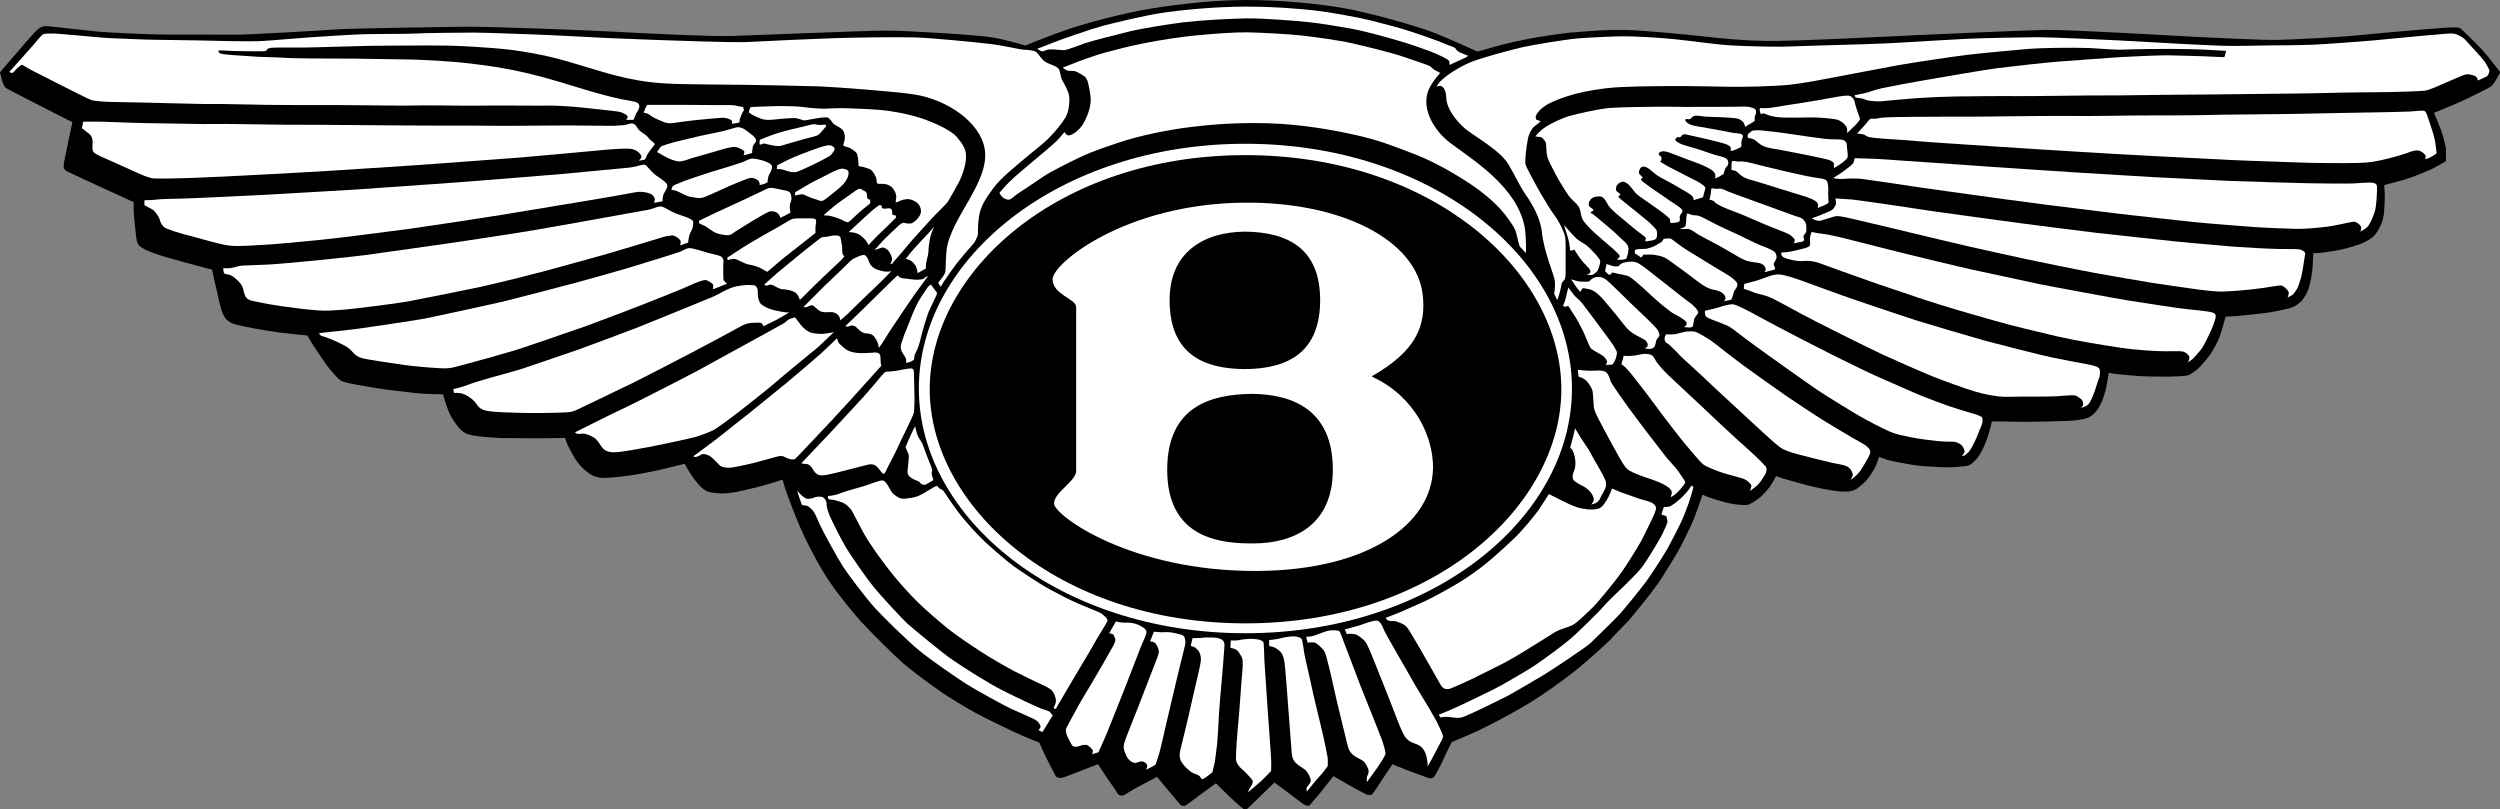
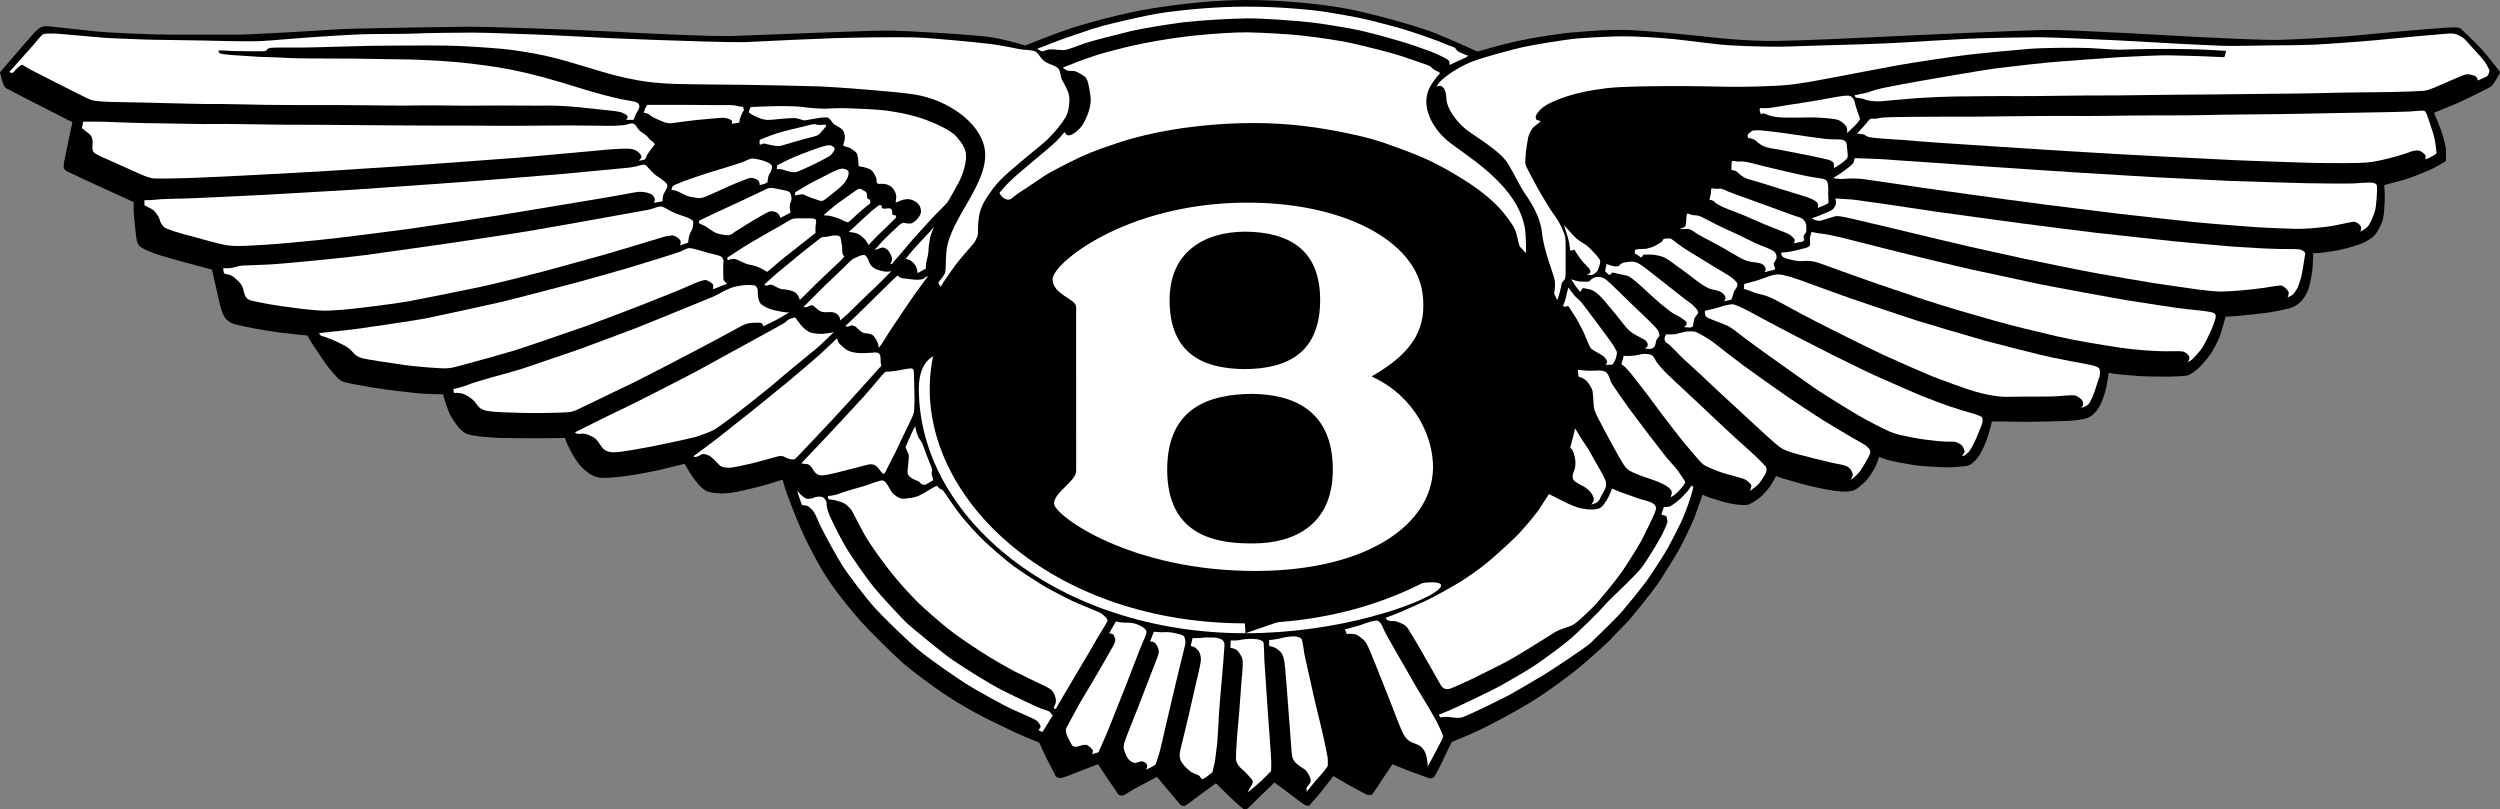
<svg xmlns="http://www.w3.org/2000/svg" version="1.1" id="Laag_1" x="0px" y="0px" viewBox="0 0 875.58 283.46" style="enable-background:new 0 0 875.58 283.46;" xml:space="preserve">
  <rect x="0" y="0" width="875.58" height="283.46" fill="#808080" stroke="none" />
  <style type="text/css">
	.st0{fill-rule:evenodd;clip-rule:evenodd;}
	.st1{fill-rule:evenodd;clip-rule:evenodd;fill:#FFFFFF;}
</style>
  <g>
    <path class="st0" d="M0,25.33c0,0,6.49-7.61,8.36-9.73c1.88-2.12,3.25-3.76,4.5-4.99c1.25-1.25,2.68-1.56,3.86-1.44   c1.19,0.12,13.92,1.49,17.34,1.88c3.43,0.36,18.48,1.06,24.45,1.06c6,0,21.76,0.03,25.08,0.03s28.36-1.41,33.93-1.83   c5.58-0.42,37.55-0.83,45.28-0.95c7.74-0.12,43.55,1.25,52.4,1.74c8.86,0.5,33.19,1.75,41.29,1.5c8.11-0.25,46.41-1.88,54.01-1.88   c7.61,0,31.56,1.5,36.92,2.36c5.37,0.88,11.61,2.87,11.61,2.87s10.23-4.12,15.47-5.85c5.23-1.76,18.96-5.62,29.44-7.23   C414.42,1.25,425.65,0,436.75,0c11.11,0,26.95,1.25,37.8,3.63c10.84,2.36,23.32,6.1,28.07,7.97c4.74,1.88,14.84,6.48,14.84,6.48   s7.37-2.24,13.59-3.61c6.24-1.38,15.84-2.87,21.33-3.24c5.5-0.39,9.86-0.88,16.6-0.75c6.74,0.12,22.84,1.74,27.32,2.24   c4.48,0.5,15.1,1.74,26.06,1.62c7.37-0.08,31.08-1.13,37.94-1.5c6.86-0.38,48.02-2.24,56.5-2.36c8.49-0.13,45.67,2.12,53.16,2.48   c7.49,0.39,23.19,1.13,28.06,1.01c4.87-0.13,21.22-0.88,29.44-1.75c8.23-0.87,25.89-2.33,28.88-2.51c3.31-0.18,4.74-0.18,5.3,0.2   c0.56,0.37,5.74,5.36,7.86,7.73c2.12,2.38,4.24,5.3,5.05,6.24c0.82,0.94,1.18,1.31,0.94,1.8c-0.24,0.51-1.74,3.12-2.31,3.81   c-0.56,0.7-1.06,1.01-1.75,1.37c-0.68,0.39-7.98,4.05-10.36,5.06c-2.36,0.99-8.6,3.61-8.6,3.61s1.81,4.24,2.49,6.12   c0.69,1.87,1.69,5.68,1.69,6.87c0,1.18,0.12,3.85-0.19,4.04c-0.31,0.2-3.99,2.32-5.42,2.94c-1.44,0.62-6.86,2.87-9.23,3.5   c-2.36,0.61-6.79,1.8-6.79,1.8s0.31,3.36,0.19,5.42c-0.13,2.05-0.13,4.44-0.63,6.56c-0.43,1.84-1.87,4.29-2.74,5.42   c-0.88,1.13-2.82,2.19-4.19,2.86c-1.15,0.57-5.81,2-8.11,2.44c-2.31,0.43-5.49,0.94-6.86,1.06c-1.38,0.12-2.51,0.12-2.51,0.12   s-0.12,4.06-0.31,5.86c-0.18,1.81-0.81,4.99-1.24,6.36c-0.45,1.38-1.69,3.81-3.01,4.93c-1.3,1.13-2.24,1.81-4.48,2.31   c-2.24,0.51-5.18,1.18-7.99,1.5c-2.79,0.31-8.16,0.93-9.97,1.06c-1.81,0.12-3.69,0.19-3.69,0.19s-1.37,5.05-1.92,6.61   c-0.56,1.55-2.25,4.93-3.44,6.61c-1.18,1.69-3.25,4.05-4.31,4.99c-1.06,0.94-2.74,2.12-3.54,2.36c-0.82,0.25-4.74,0.44-6.62,0.44   c-1.88,0-7.54,0-10.36-0.19c-2.81-0.19-5.86-0.5-7.79-0.68c-1.64-0.15-2.94-0.5-2.94-0.5s-0.63,3.86-0.82,4.87   c-0.19,0.99-0.87,3.42-1.61,5.23c-0.75,1.8-1.69,3.18-2.51,3.99c-0.75,0.75-1.53,1.63-3.86,2.12c-2.37,0.51-4.63,0.63-6.05,0.68   c-1.44,0.07-10.55,0.31-12.98,0.31c-2.44,0-7.11-0.06-8.8-0.12c-1.68-0.06-4.3,0-4.3,0s-0.69,2.87-1.19,4.5   c-0.49,1.62-1.56,4.31-2.17,5.49c-0.62,1.19-1.47,2.71-2.5,3.68c-1.13,1.06-1.57,1.76-3.62,2c-2.06,0.24-4.62,0.43-7.1,0.38   c-2.51-0.07-7.99-0.38-10.55-0.75c-2.56-0.38-7.8-1.38-9.3-1.81c-1.5-0.43-3.06-1.12-3.06-1.12s-0.93,2.87-1.68,4.17   c-0.75,1.31-2.36,3.89-3.43,4.74c-1.3,1.06-2.74,2.87-5.18,3.18c-2.43,0.32-4.86-0.12-6.91-0.43c-2.06-0.31-6.55-1.3-8.48-1.81   c-1.94-0.5-6.81-1.93-7.92-2.24c-1.14-0.31-2.51-0.88-2.51-0.88s-1.32,2.64-2.24,3.81c-0.87,1.13-2.43,2.94-3.61,3.87   c-1.19,0.94-3.31,2.32-4.31,2.44c-0.99,0.12-2.62,0-4.75-0.31c-2.12-0.32-4.67-1.07-6.85-1.76c-2.19-0.68-4-1.5-4-1.5   s-2.36,6.87-2.99,8.43c-0.63,1.56-3.68,7.93-4.82,10.05c-0.94,1.8-6,10.03-7.54,12.28c-1.87,2.75-9.34,12.17-11.15,13.97   c-1.81,1.81-4.38,4.56-6,6.24c-1.61,1.68-8.48,7.8-12.16,10.74c-3.69,2.92-10.36,7.8-15.53,10.98c-5.19,3.18-14.6,8.23-18.72,10.1   c-4.11,1.87-8.86,3.8-8.86,3.8s-1.88,3.56-2.86,5.81c-1,2.24-2.82,5.66-3.26,6.28c-0.43,0.63-1.25,0.82-2.17,0.51   c-0.94-0.31-5.43-2-7.11-2.61c-1.68-0.63-5.42-2.19-5.42-2.19s-2.5,3.68-3.38,5.05c-0.87,1.38-3.3,5.06-3.73,5.48   c-0.44,0.44-1.38,0.27-1.93,0.07c-0.55-0.19-5.42-2.86-6.43-3.44c-0.99-0.55-5.18-2.99-5.18-2.99s-2.36,2.87-3.61,4.56   c-1.01,1.36-4.44,5.3-4.75,5.61c-0.31,0.31-0.81,0.25-1.55-0.05c-0.75-0.31-2.19-1.51-3.81-2.7c-1.62-1.18-4.37-3.37-5.25-3.92   c-0.87-0.56-1.68-1.31-1.68-1.31s-3.11,3.06-4.24,4.12c-1.12,1.06-3.86,3.74-4.24,4.12c-0.37,0.36-1.06,1-1.06,1   s-0.56,0.43-1.31,0.06c-0.74-0.37-3.92-3.37-5.3-4.68c-1.13-1.07-4.37-4.3-4.37-4.3s-3.92,2.86-5.23,3.8   c-1.31,0.93-4.8,3.68-5.42,3.98c-0.62,0.31-1.5,0.19-2-0.49c-0.5-0.7-4.24-5-4.93-5.87c-0.69-0.87-3.06-3.68-3.06-3.68   s-4.62,2.5-6.48,3.44c-1.88,0.94-4.68,2.79-5.18,2.99c-0.51,0.19-1.62,0.19-2-0.44c-0.37-0.63-2.79-4.11-3.74-5.48   c-1.06-1.56-3.25-4.93-3.25-4.93s-4.24,1.56-5.73,2.19c-1.49,0.62-5.99,2.37-6.79,2.55c-0.82,0.19-2-0.02-2.32-0.62   c-0.43-0.82-3.49-6.68-4.12-8.11c-0.62-1.45-1.61-3.57-1.61-3.57s-5.02-1.99-8.29-3.49c-3.56-1.63-11.17-5.36-14.35-7.11   c-3.18-1.73-8.48-4.91-11.66-7.11c-3.18-2.19-10.48-7.54-13.35-10.04c-2.87-2.49-12.6-12.16-14.91-14.78   c-2.31-2.62-5.99-7.06-9.11-11.29c-3.12-4.25-5.37-8.17-7.54-12.29c-2.19-4.12-3.86-7.54-5.86-12.48c-2-4.93-3.68-9.49-4.17-11.16   c-0.51-1.69-0.63-2.38-0.63-2.38s-5.68,1.88-9.66,2.82c-4,0.93-8.49,2.24-12.55,2c-4.04-0.25-4.79-0.88-5.8-1.69   c-0.99-0.81-2.24-2.25-3.62-4.19c-1.37-1.92-2.67-4.48-2.67-4.48s-6.24,1.56-8.67,2.12c-2.43,0.56-8.17,1.69-11.61,2.12   c-3.42,0.44-7.42,0.87-9.42,0.63c-1.99-0.27-3.4-1.04-5.18-2.56c-1.87-1.62-2.48-2.62-3.42-3.93c-0.73-1.02-2.55-4.56-2.94-5.42   c-0.36-0.87-0.62-2-0.62-2s-7.17,0.12-9.05,0.12c-1.88,0-11.73-0.05-13.73-0.12c-1.99-0.05-7.35-0.44-9.54-0.87   c-2.17-0.44-3.54-0.82-5.61-3.57c-2.05-2.73-2.62-4.04-3.42-6.22c-0.82-2.19-1.45-4.63-1.45-4.63s-6.3-0.07-9.66-0.43   c-3.37-0.39-10.36-1.18-14.16-1.81c-3.81-0.62-9.6-1.62-11.17-2.19c-1.56-0.55-2.43-1.88-3.8-3.37c-1.38-1.5-2.75-3.49-4-5.36   c-1.25-1.88-3.81-5.69-4.05-6.24c-0.24-0.56-0.62-1.18-0.62-1.18s-6.49-0.63-9.35-1c-2.88-0.36-7.06-1.06-8.99-1.43   c-1.93-0.39-6.98-1.32-8.11-1.88c-1.12-0.56-2.05-1-3.06-2.99c-0.99-2-1.67-5.96-2.5-9.36c-0.86-3.55-1.44-6.42-1.44-6.42   s-5.24-1.37-9.42-2.5c-4.17-1.13-5.36-1.5-8.24-2.36c-2.86-0.88-5.61-1.94-7.22-3c-1.62-1.06-1.57-3.06-1.74-4.18   c-0.19-1.13-0.63-5.87-0.75-7.24c-0.13-1.37-0.07-4.36-0.07-4.36s-10.41-4.8-13.1-5.99c-2.68-1.19-9.05-4.24-10.36-4.86   c-1.3-0.63-1.12-2-0.93-3.06c0.18-1.06,1.06-5.3,1.5-7.37c0.43-2.05,1.12-5.42,1.25-5.86c0.12-0.43,0.18-0.86,0.18-0.86   s-10.05-5.06-12.53-6.37c-2.5-1.31-9.54-4.86-10.48-5.43c-0.94-0.55-1.3-1.68-1.74-3.24C0.19,26.21,0,25.33,0,25.33" />
    <path class="st1" d="M331.46,88.14c1.01-11.52,15.48-24.41,13.39-36.12c-1.66-9.28-13.12-17.14-24.64-18.94   c-6.63-1.04-28.41-2.66-33.15-2.82c-5.85-0.19-21.64-0.5-26.57-0.56c-4.93-0.05-17.97-0.13-21.82-0.25   c-3.88-0.12-8.67-0.19-14.85-1.25c-6.25-1.07-10.68-2.37-16.84-4.24c-6.17-1.87-11.09-3.37-15.96-4.43   c-4.87-1.06-11.04-2.05-15.28-2.43c-4.25-0.38-12.6-1-18.9-1.12c-6.31-0.12-21.83,0-26.84,0.06c-4.98,0.07-20.45,0.62-24.51,0.62   c-4.05,0-8.43-0.06-10.35,0.07c-1.93,0.12-1.5,1.06-2.37,1.18c-0.88,0.13-5.61,0-8.29,0c-2.68,0-4.68-0.12-5.62-0.19   c-0.94-0.06-2.31-0.06-2.31-0.06s-0.18,0.87,0.76,1.12c0.93,0.25,3.3,0.44,4.11,0.51c0.81,0.07,7.17,0.5,9.41,0.62   c2.26,0.12,6.12,0.12,8.56,0.32c2.43,0.19,6.79,0.19,9.66,0.24c2.87,0.07,14.47,0,18.71,0.12c4.24,0.13,12.24,0.13,16.16,0.25   c3.93,0.12,13.23,0.5,20.53,1.38c7.3,0.86,13.22,1.73,20.57,3.49c7.03,1.67,15.35,4.3,19.4,5.54c4.05,1.25,9.67,2.75,12.59,3.37   c2.94,0.63,5.57,0.82,6.31,1.45c0.75,0.61,0.75,1.3,0.32,2.24c-0.44,0.94-0.82,1.25-1.13,2.12c-0.32,0.87-0.63,1.56-0.63,1.56   h-2.62c0,0,0.5-0.5,0.56-1.06c0.06-0.56-1.49-1.5-3.12-1.81c-1.61-0.32-9.03-0.99-10.97-1.25c-1.94-0.25-9.3-0.94-13.3-0.88   c-3.99,0.08-19.58-0.12-23.58,0c-3.99,0.14-18.58-0.18-22.26-0.06c-3.68,0.13-16.52,0-20.02-0.07c-3.49-0.06-11.61-0.06-14.84-0.06   c-3.25,0-14.22,0-18.09-0.07c-3.87-0.07-17.1-0.37-19.65-0.31c-2.56,0.07-9.79-0.19-13.41-0.24c-3.62-0.07-16.04-0.44-19.4-0.44   c-3.36,0-7.6-0.25-8.92-0.62c-1.3-0.39-8.42-4.06-11.28-5.49c-2.88-1.45-8.3-4.24-9.81-4.99c-1.49-0.75-2.93-1.75-3.37-1.94   c-0.43-0.18-2.43,1.75-2.98,2.5c-0.56,0.75-1.57,0-1.57,0s6.86-7.61,8.24-9.22c1.37-1.62,3.06-3.81,3.8-4.05   c0.75-0.25,3.74-0.25,5.56-0.07c1.81,0.19,13.34,1.18,15.59,1.37c2.24,0.19,12.04,0.5,14.65,0.63c2.63,0.12,15.03,0.19,19.15,0.31   c4.12,0.12,17.03,0.43,20.89,0.24c3.87-0.19,14.59-1.18,17.9-1.37c3.31-0.19,13.73-0.94,18.59-1.06   c4.87-0.12,14.84-0.06,18.02-0.24c3.18-0.2,15.78-0.32,20.16-0.32c4.36,0,16.65,0.51,20.83,0.63c4.19,0.12,22.09,1.06,26.76,1.3   c4.67,0.25,27.89,1.06,33,1.18c5.11,0.12,12.72,0.39,16.78,0.12c4.06-0.24,23.51-1.12,29.44-1.3c5.92-0.19,21.46-0.43,27.76-0.24   c6.3,0.18,21.45,1.69,26.57,2.31c5.11,0.62,10.16,1.93,11.6,1.99c1.44,0.07,3.74,0.19,4.55,0.94c0.82,0.75,1.57,2.43,3.12,3.37   c1.55,0.94,3.73,1.3,4.48,2.31c0.75,1,0.82,3.06,1.25,3.93c0.44,0.87,2.25,3.73,2.5,5.68c0.25,1.93,0,5.3-1.24,7.42   c-1.26,2.12-3.32,4.68-5.62,7.05c-2.31,2.37-5.8,4.94-8.86,7.55c-3.06,2.62-8.24,6.67-10.91,10.35c-2.69,3.68-4.36,6.18-4.94,9.85   c-0.55,3.69-0.24,5.87-0.43,6.49c-0.2,0.63-0.75,2.18-1.62,3.11c-0.87,0.94-4.67,5.37-6.05,7.18c-1.37,1.81-3.68,5.18-4.24,6.05   c-0.56,0.86-1.06,1.8-1.06,1.8L328.6,99c0,0,1.91-2.3,2.1-2.86C331.42,95.29,331.07,92.62,331.46,88.14" />
    <path class="st1" d="M28.7,44.92l0.43-2.31c0,0,6.36-0.05,8.29,0.07c1.93,0.12,13.54,0.5,17.59,0.5c4.05,0,16.65,0.38,19.7,0.25   c3.06-0.13,20.09,0.24,23.78,0.24c3.68,0,21.51,0.07,25.19,0.13c3.69,0.06,24.07,0.18,27.26,0.18c3.18,0,19.97,0,23.9,0.07   c3.92,0.06,20.76-0.12,24.57-0.12c3.8,0,13.54,0.18,15.66,0.12c2.12-0.07,3.8-0.24,4.24-0.37c0.43-0.12,1.8-0.68,2.62-0.31   c0.82,0.38,1.18,1.31,1.56,1.8c0.38,0.51,1.13,1.07,1.56,1.38c0.43,0.31,1.31,0.75,1.88,1.5c0.55,0.75,0.55,0.75,1.44,1.42   c0.87,0.7,1.06,1,0.75,1.38c-0.31,0.38-1.63,2.05-2.19,2.93c-0.56,0.87-0.75,1.81-1.06,2.05c-0.32,0.27-2.19,0.44-2.19,0.44   s1.13-0.8,0.94-1.56c-0.2-0.74-1.5-2.43-4.17-2.62c-2.69-0.19-9.36,0.43-12.36,0.74c-2.99,0.32-22.84,2.05-26.33,2.37   c-3.49,0.31-30.99,2.25-35.67,2.62c-4.68,0.37-26.44,1.69-30.62,2c-4.17,0.31-20.46,1.13-25.51,1.42   c-5.06,0.32-16.72,0.82-21.15,1.01c-4.42,0.2-13.22,0.37-14.84,0.25c-1.62-0.12-3.81-1.06-4.93-1.56   c-1.13-0.5-8.17-3.68-10.16-4.56c-2-0.87-5.5-2.3-6.12-3.12c-0.63-0.82-0.31-2.12-0.31-3.11c0-1.01-0.08-2.31-1.19-3.25   C30.13,45.98,28.7,44.92,28.7,44.92" />
    <path class="st1" d="M50.59,71.86v-1.74c0,0,2.94,0,4.48-0.25c1.57-0.24,7.74-0.24,11.85-0.43c4.12-0.2,20.21-0.88,25.27-1.18   c5.18-0.32,28.14-1.57,32.44-1.88c4.31-0.31,34.61-2.38,38.85-2.75c4.24-0.37,29.27-2.36,33.2-2.67c3.92-0.32,17.03-1.69,21.7-2.06   c4.68-0.37,5.37-0.99,6.12-1.06c0.75-0.06,1.3-0.5,2.05,0.37c0.74,0.87,2.31,2.63,3.25,3.25c0.94,0.63,3.87,2.5,3.93,3.42   c0.06,0.94-0.82,2.12-1.26,2.99c-0.43,0.88-0.43,2.63-0.43,2.63l-2.99,0.55c0,0,0.24-0.67,0.32-1.12c0.04-0.43-0.45-1.62-1.69-2.12   c-1.25-0.5-3.31-0.87-5.37-0.43c-2.05,0.43-11.42,2.05-15.23,2.67c-3.8,0.63-25.88,4.31-31.24,5.18   c-5.37,0.87-26.57,4.12-31.63,4.8c-5.05,0.68-24.63,3.25-31.49,3.92c-6.87,0.7-15.11,1.5-19.71,1.76   c-4.62,0.24-9.3,0.68-12.67,0.31c-3.37-0.37-10.79-2.68-14.04-3.49c-3.24-0.82-8.11-2.24-8.92-3.06c-0.81-0.82-1.25-1.68-1.49-2.67   c-0.24-1.01-1.81-3.13-2.63-3.5C52.47,72.92,50.59,71.86,50.59,71.86" />
    <path class="st1" d="M78.22,93.88c0,0,1.25,0.19,2.62,0c1.38-0.19,2.56-0.82,4.19-0.87c1.61-0.07,6.48-0.25,9.17-0.37   c2.68-0.12,10.54-0.87,13.28-1.13c2.74-0.25,15.78-1.56,20.02-2.12c4.24-0.56,27.5-3.86,31.38-4.42c3.87-0.57,23.33-3.5,28.63-4.44   c5.3-0.93,23.08-4.05,27.63-4.92c4.55-0.87,10.04-1.75,12.1-2.18c2.05-0.45,3.43-1.38,4.56-1.06c1.12,0.3,2.3,1.18,3.73,1.86   c1.44,0.7,3.62,1.38,4.8,1.81c1.18,0.44,2.31,1.06,2.43,1.5c0.12,0.44,0,2.19-0.5,3.05c-0.5,0.88-0.81,1.57-1,2.56   c-0.2,1.01-0.25,1.82-0.25,1.82l-2.81,0.99c0,0,0.43-1.26,0-1.88c-0.44-0.63-2-1.75-2.81-1.62c-0.82,0.12-2.06,0.19-3.37,0.63   c-1.3,0.43-18.16,5.49-20.84,6.24l-20.09,5.54c-2.48,0.7-18.33,4.67-22.82,5.61c-4.49,0.94-21.08,4.31-25.2,5.06   c-4.12,0.75-19.71,2.75-23.7,2.99c-4,0.25-4.68,0.37-7.86,0.19c-3.18-0.19-9.17-0.94-12.98-1.49c-3.8-0.56-7.92-1.38-9.36-1.69   c-1.44-0.31-2.8-0.56-3.43-2.24c-0.62-1.69-0.55-2.94-1.61-4.12c-1.06-1.18-2.38-2.38-3.25-2.75c-0.87-0.38-2.25-0.37-2.44-0.81   C78.16,94.88,78.22,93.88,78.22,93.88" />
    <path class="st1" d="M111.79,116.65c0,0,11.35-1.18,13.91-1.56c2.56-0.38,20.02-2.87,24.21-3.74c4.17-0.87,22.2-4.79,25.44-5.54   c3.25-0.75,22.96-5.88,26.88-6.94c3.93-1.06,17.15-4.79,20.71-5.92c3.56-1.12,14.1-4.3,15.28-4.8c1.18-0.5,2.36-1.37,3.56-1.25   c1.19,0.12,4.62,1.18,5.86,1.56c1.25,0.38,4.48,0.94,5.06,1.5c0.55,0.55,0.79,1.06,0.67,1.93c-0.12,0.88-0.07,5.49,0,5.99   c0.07,0.51,1.26,1.5,1.26,1.5l-2.99,1.18c-0.63,0.25-2,0.75-2,0.75s0.31-1.31,0.12-1.69c-0.19-0.36-1.89-1.38-2.37-1.49   c-0.56-0.13-1.06,0-2.38,0.43c-1.3,0.44-4.67,1.94-6.35,2.69c-1.69,0.74-11.66,4.67-14.66,5.85c-3,1.18-15.1,5.8-18.97,7.18   c-3.86,1.37-21.45,7.42-24.69,8.42c-3.25,1-14.79,4.24-17.53,4.92c-2.75,0.68-4.06,1.26-6.31,1.38c-2.24,0.12-10.98-0.63-14.6-1.13   c-3.61-0.5-13.78-2-15.15-2.44c-1.37-0.43-2.24-0.99-3.06-1.92c-0.81-0.94-1.49-1.62-2.86-2.38c-1.38-0.74-2.99-1.56-4.12-2   c-1.12-0.43-1.62-0.62-2.37-0.93c-0.74-0.32-1.56-0.39-2-0.7C111.91,117.22,111.79,116.65,111.79,116.65" />
    <path class="st1" d="M158.76,136.29c0,0,3.67-0.87,4.74-1.37c1.05-0.5,6.98-2.3,8.86-2.8c1.88-0.5,8.55-2.31,11.34-3.25   c2.82-0.94,15.9-5.42,18.48-6.3c2.55-0.87,18.14-6.74,21.2-7.92c3.06-1.18,20.4-8.29,22.88-9.3c2.51-0.99,4.99-2.05,5.86-2.63   c0.88-0.55,3.68-1.92,5-2.24c1.3-0.31,3.92-0.74,5.1-0.67c1.19,0.06,2.07-0.07,2.56,0.49c0.5,0.57,0.7,1.31,0.62,2.25   c-0.07,0.93,0.25,3.3,1.31,4.11c1.06,0.82,2.68,1.57,4.49,2c1.81,0.43,3.55,0.7,4.18,0.75c0.62,0.07,1.06,0,1.06,0   s-3.54,2.11-4.43,2.56l-4.62,2.3c0,0-0.31-0.93-0.74-1.12c-0.44-0.19-2.12-0.19-3.5-0.07c-1.37,0.12-2.74,0.63-3.99,1.37   c-1.26,0.75-13.23,7.11-15.59,8.36c-2.38,1.25-20.72,10.8-23.2,11.93c-2.5,1.12-14.28,6.91-16.22,7.79   c-1.93,0.88-3.06,1.63-4.87,1.81c-1.81,0.19-5.92,0.25-9.6,0.31c-3.68,0.07-10.91-0.12-13.16-0.24c-2.24-0.12-5.49-0.2-7.23-0.87   c-1.75-0.7-2-1.63-3.06-2.87c-1.06-1.25-3.11-2.43-4.05-2.74c-0.94-0.32-2.39-0.42-2.99-0.27   C158.93,137.73,158.76,136.29,158.76,136.29" />
    <path class="st1" d="M201.42,151.39c0,0,14.28-7.18,16.45-8.11c2.2-0.94,23.52-11.85,26.26-13.35c2.75-1.5,18.34-10.04,21.71-11.91   c3.37-1.88,8.04-4.37,8.79-4.87c0.75-0.5,1.31-1.25,2.25-1.57c0.93-0.31,1.56-0.43,1.56-0.43s1.31,1.76,2.05,2.68   c0.75,0.93,2.44,2.62,4.31,2.87c1.87,0.25,2.81,0.31,3.99,0.18c1.18-0.12,3.25-0.55,3.25-0.55s-5.17,4.99-6.11,5.73   c-0.94,0.75-12.29,10.05-14.53,12.05c-2.24,2-10.48,8.41-12.36,9.92c-1.87,1.49-7.85,5.93-9.15,6.6c-1.33,0.7-4.63,1.93-6.69,2.51   c-2.05,0.55-11.54,2.55-14.96,3.24c-3.42,0.68-10.79,1.94-12.22,2c-1.45,0.07-3.5,0.07-4.75-1.26c-1.25-1.3-1.93-3.24-3.56-4.04   c-1.62-0.82-2.74-1.34-3.86-1.19C201.6,152.19,201.42,151.39,201.42,151.39" />
    <path class="st1" d="M242.89,159.75c0,0,7.74-5.68,9.43-7.06c1.67-1.37,8.66-6.85,10.54-8.35c1.88-1.5,10.09-8.17,12.6-10.23   c2.5-2.07,9.97-8.43,11.92-10.17c1.93-1.74,5.79-5.49,5.79-5.49s0.26,1.5,0.94,2.05c0.7,0.58,1.63,1.76,3.25,2.43   c1.62,0.7,3.86,0.82,5.5,0.75c1.61-0.06,3.17-0.24,3.8-0.24c0.63,0,1.62,0.31,1.69,1.37c0.06,1.06,0.12,1.81,0.12,2.31   c0,0.51,0.24,0.94,0.24,0.94l-11.47,12.72c-2.24,2.5-8.74,9.48-10.79,11.6c-2.07,2.12-7.3,7.8-7.92,8.31   c-0.63,0.5-2.46,0.1-3.57-0.56c-1.43-0.87-2.74-0.19-4.48,0.25c-1.76,0.43-4.87,1.37-6.92,1.87c-1.79,0.43-6.8,1.56-8.11,1.56   c-1.3,0-2.75-0.12-3.56-0.99c-0.81-0.87-2.62-2.82-3.56-3.25c-0.94-0.44-2.07-0.75-2.55-0.44   C245.26,159.44,243.26,160.62,242.89,159.75" />
    <path class="st1" d="M280.64,162.25c0,0,7.48-7.92,9.17-9.66c1.68-1.76,10.73-11.54,12.67-13.66c1.92-2.12,5.23-6.06,6.04-7.06   c0.82-0.99,1.44-1.68,1.81-1.68c0.37,0,2.5-0.12,4.18-0.44c1.69-0.31,4.25-0.86,4.86-0.68c0.63,0.19,0.63,0.68,0.7,1.19   c0.07,0.49,0.12,5.92,0.19,7.67c0.06,1.76,0.06,5.56-0.31,6.94c-0.37,1.37-4.49,9.41-5.43,11.6c-0.93,2.19-3.62,7.05-3.99,7.98   c-0.37,0.93-0.62,1.18-0.94,1.49c-0.31,0.32-1.02-0.8-2-1.99c-1.37-1.69-2.79-1.45-4.24-1.06c-1.42,0.36-9.48,2.48-10.91,2.79   c-1.44,0.32-3.93,1.01-5.25,0.75c-1.3-0.24-1.93-1.11-2.55-2.17c-0.63-1.06-1.41-1.76-2.31-1.76   C281.32,162.49,280.64,162.25,280.64,162.25" />
    <path class="st1" d="M317.13,156.63c0,0,1.87-4.43,2.3-5.25c0.45-0.82,1.06-2.12,1.06-2.12s0.51,2.31,0.94,3.37   c0.44,1.06,1.52,2.21,1.88,3.42c0.27,0.92,2.12,5.69,2.43,6.43c0.31,0.75,0.87,1.93,0.68,2.63c-0.18,0.68-0.12,1.25,0.13,1.87   c0.24,0.62,0.48,1.2,0.06,1.37c-0.63,0.25-1.93,1.19-2.36,1.37c-0.44,0.19-1.5,0.13-2.12-0.8c-0.39-0.57-1.94-0.7-3.18-1.69   c-1.25-1.01-1.13-1.62-1.06-2.63c0.05-0.98,0.62-4.74,0.31-5.54C317.88,158.26,317.13,156.63,317.13,156.63" />
    <path class="st1" d="M279.2,171.85c0,0,2.31,2.93,3.81,2.87c1.49-0.07,1.99-0.44,2.61-0.63c0.63-0.19,2-0.24,2.56,0.06   c0.56,0.31,1.38,1.31,1.31,2.25c-0.07,0.94,0.51,2.91,1.18,4.43c0.82,1.81,4,8.29,5.87,11.35c1.87,3.06,7.29,10.79,9.6,13.6   c2.32,2.82,9.99,11.18,11.98,12.91c1.99,1.75,12.1,10.17,15.73,12.6c3.61,2.43,12.21,8,17.46,10.6c5.23,2.63,11.73,5.67,13.41,6.31   c1.68,0.63,2.81,0.8,3.11,1.3c0.32,0.51,0.87,1.01,0.87,1.01l-1.92,3.18l-1.69,2.69l-1.42-0.69c0,0,1.05-0.88,0.67-1.62   c-0.37-0.75-0.82-1.5-2-2.13c-1.18-0.62-6.29-2.8-8.55-3.86c-2.24-1.06-12.09-6.42-15.58-8.67c-3.5-2.25-12.1-8.17-16.17-11.49   c-4.04-3.3-12.84-11.91-15.77-15.15c-2.93-3.25-9.04-11.29-10.92-14.17c-1.87-2.86-7.17-12.47-8.29-15.03   c-1.13-2.55-1.74-4.24-2.81-5.23c-1.06-0.99-1.37-1.18-1.81-1.25c-0.43-0.06-1.55-0.19-1.55-0.19s-0.32-0.75-0.88-2.44   C279.56,173.15,279.2,171.85,279.2,171.85" />
    <path class="st1" d="M290.04,173.72c0,0,2.12-0.12,3.81-0.81c1.68-0.68,6.31-2,8.17-2.5c1.87-0.51,4.05-1.44,4.99-1.69   c0.94-0.24,1.62-0.55,2.18-0.43c0.57,0.12,0.88,0.43,1.49,1.3c0.63,0.88,1.39,2.73,2.19,3.37c0.94,0.75,2.2,1.88,3.93,1.69   c1.76-0.19,3.5-0.37,4.94-0.99c1.43-0.63,4.12-2.37,4.74-2.69c0.62-0.31,1.5-0.99,1.81-0.67c0.31,0.31,0.75,0.87,1.18,1   c0.44,0.12,1.06,0.68,1.3,1.13c0.25,0.43,4.12,6.17,6.24,8.72c2.12,2.55,5.18,5.93,7.3,7.98c2.12,2.07,8.29,7.42,10.72,9.17   c2.44,1.76,9.55,6.49,12.73,8.17c3.18,1.69,7.05,3.74,10.17,5.06c3.11,1.31,6.42,2.62,7.3,3.05c0.86,0.44,1.18,0.87,1.8,1.38   c0.63,0.5,0.99,1.13,0.75,1.74c-0.25,0.62-3.56,5.8-4.99,8.43c-1.44,2.62-4.05,6.79-5.11,8.67c-1.06,1.87-3.86,6.43-4.68,7.92   c-0.82,1.5-2.94,4.92-3.06,5.3c-0.12,0.36-0.67,0.31-0.87,0c-0.19-0.31,0.75-1.31,0.75-2.55c0-1.25-0.75-3.01-1.44-3.69   c-0.68-0.69-2.74-1.68-3.86-2.19c-1.13-0.5-6.6-3.11-9.35-4.55c-2.74-1.44-8.29-4.61-11.92-6.99c-3.61-2.36-8.48-5.61-11.61-8.16   c-3.12-2.56-7.54-6.36-10.28-9.05c-2.75-2.68-7.3-7.73-10.17-11.49c-2.87-3.73-6.55-8.79-8.55-12.35   c-1.99-3.56-4.05-7.98-4.73-8.74c-0.7-0.74-1.69-1.92-3.13-2.36c-1.44-0.43-2.25-0.75-2.87-0.82c-0.63-0.06-1.74-0.06-1.88-0.55   C289.92,174.03,290.04,173.72,290.04,173.72" />
    <path class="st1" d="M226.68,36.74c0,0,11.66-0.06,15.1,0c3.42,0.07,13.35,0.07,14.41,0.07c1.06,0,2.43,0.43,2.99,0.5l1.06,0.13   c0,0,0.5,1.12,0.12,1.49c-0.37,0.36-0.81,1.62-1.12,2.36c-0.32,0.75-0.07,1.57-0.51,1.69c-0.43,0.12-2.43,0.37-2.43,0.37   s0.31-0.94-0.24-1.31c-0.57-0.36-2-0.87-3.18-0.8c-1.2,0.05-7.12,0.63-8.99,0.8c-1.88,0.19-7.18,0.88-8.24,1.06   c-1.06,0.19-2.24,0-3.05-0.31c-0.82-0.32-3.69-1.5-4.49-2.12c-0.81-0.63-1.19-0.87-1.49-0.94l-1.19-0.24l0.56-1.5   C226.18,37.49,226.68,36.74,226.68,36.74" />
-     <path class="st1" d="M230.11,53.27c0,0,1.12-1.75,1.49-2c0.37-0.24,3.18-1.13,4.31-1.42c1.13-0.32,6.43-1.57,8.8-2.12   c2.36-0.57,6.91-1.38,9.03-1.94c2.12-0.56,4.12-1.25,4.75-1.25c0.62,0,1.68,0.31,2.36,0.82c0.7,0.5,2.07,1.49,2.75,2.05   s1.37,1.5,1.18,1.99c-0.18,0.51-0.5,0.88-0.87,1.38c-0.36,0.5-0.24,0.74-0.36,1.31c-0.14,0.55-0.14,1.49-0.14,1.49   s-1.86,0.56-2.18,0.63c-0.31,0.06-0.81,0.19-0.81,0.19s0.5-1.31,0.12-1.56c-0.37-0.25-1.74-1.26-3.11-1.38   c-1.38-0.12-5.3,1.06-6.63,1.5c-1.3,0.43-6.23,1.74-8.09,2.31c-1.88,0.55-3.56,1.37-5.06,1.25c-1.49-0.13-2.81-0.75-4.12-1.37   c-1.3-0.63-1.61-0.88-2.05-1.13C231.05,53.77,230.11,53.27,230.11,53.27" />
    <path class="st1" d="M235.16,66.5c0,0,0.12-1.06,0.7-1.49c0.55-0.44,2.05-0.81,2.79-1.19c0.75-0.38,3.06-1.13,5.49-1.99   c2.44-0.87,6.99-2.25,8.92-2.81c1.94-0.57,6.12-1.88,7.18-2.31c1.06-0.44,2.37-1.25,3.43-1.18c1.06,0.06,3.05,0.49,4.17,0.93   c1.13,0.44,2.31,0.93,2.5,1.68c0.18,0.75-0.25,1.88-0.68,2.5c-0.44,0.63-0.56,1.19-0.68,1.69c-0.13,0.5-0.13,1.42-0.13,1.42   s-0.68,0.57-1.5,0.76l-1.3,0.3c0,0,0.12-0.87-0.43-1.49c-0.56-0.63-2.12-1.24-3.18-0.94c-1.06,0.31-5.12,1.94-6.68,2.63   c-1.56,0.68-5.99,2.74-7.49,3.37c-1.49,0.62-2.55,1.18-4.12,0.94c-1.56-0.25-2.86-0.39-4.04-0.94c-1.18-0.56-2.75-1.38-3.3-1.57   C236.22,66.63,235.16,66.5,235.16,66.5" />
    <path class="st1" d="M244.89,77.28l5.3-2.55c1.81-0.87,8.67-3.99,10.79-4.99c2.12-0.99,5.56-2.68,6.31-2.99   c0.75-0.31,1.56-0.87,2.43-0.94c0.87-0.07,2.87,0.37,3.99,0.63c1.13,0.24,2.7,0.43,3.06,1.12c0.37,0.68,0.57,2.13,0.37,2.56   c-0.19,0.44-0.62,1.87-0.55,2.43c0.06,0.56,0.24,1.93,0.24,1.93l-1.61,0.87c-0.82,0.44-1.88,0.94-1.88,0.94s-0.24-0.94-0.94-1.56   c-0.68-0.63-2-0.94-2.99-0.63c-0.67,0.21-4.74,2.56-6.24,3.49c-1.49,0.94-5.3,3.31-5.92,3.69c-0.63,0.37-1.18,1.3-3.06,1.06   c-1.88-0.24-2.75-0.44-3.69-0.87c-0.94-0.43-2.86-1.81-3.37-2.19c-0.49-0.37-2.36-0.87-2.36-1.37   C244.76,77.42,244.89,77.28,244.89,77.28" />
    <path class="st1" d="M254.68,90.26c0,0,5.37-3.55,7.68-4.93c2.3-1.37,7.92-4.62,10.11-5.8c2.19-1.18,4.31-2.75,5.42-2.94   c1.13-0.19,3.92-0.12,5.37-0.12c1.43,0,2.43,0,2.55,0.75c0.12,0.74-0.12,1.37-0.19,2c-0.06,0.62,0,2.36,0,2.36l-10.79,8.48   c-1.74,1.37-5.86,5.06-6.11,5.12c-0.25,0.06-1.62-1.06-3.31-1.69c-1.68-0.62-2.61-0.75-3.3-0.87c-0.68-0.13-1.74-0.62-2.81-1.13   c-1.06-0.5-1.37-0.68-2.12-0.82c-0.74-0.12-2.31,0.44-2.31,0.44L254.68,90.26z" />
    <path class="st1" d="M267.71,99.62c0,0,2.68-2.43,4.56-4.05c1.87-1.61,7.6-6.24,9.11-7.49c1.49-1.24,5.3-4.17,5.85-4.61   c0.56-0.44,1.18-0.51,1.88-0.51c0.68,0,2.36-0.5,3.11-0.5c0.75,0,2.05-0.06,2.19,0.94c0.12,1.01,0.63,2.94,0.56,3.68   c-0.07,0.75,0,1.62,0.24,2.05c0.25,0.44,0.5,0.7,0.5,0.7s-0.62,0.82-1.68,1.81c-1.06,0.98-4.31,4.04-5.74,5.42   c-1.44,1.37-4.36,4.19-5.42,5.3c-1.06,1.13-2.74,2.68-2.74,2.68s-0.44-1.62-1.38-2.43c-0.93-0.82-3.25-1.25-4.62-1.31   c-1.37-0.06-3.11-1.38-3.81-1.56c-0.67-0.19-1.49,0.24-1.49,0.24S267.97,100.24,267.71,99.62" />
    <path class="st1" d="M281.32,107.6l7.36-7.36c1.44-1.44,6.24-5.92,7.37-7.06c1.11-1.12,2.05-2.24,3.3-2.79   c1.25-0.57,2.75-1.31,3.42-1.06c0.7,0.24,1.19,1.18,1.51,2.18c0.31,1,1.24,2.37,2.98,2.94c1.74,0.55,2.8,0.74,3.62,0.69   c0.82-0.07,1.25-0.13,1.25-0.13s-1.76,1.81-2.68,2.75c-0.93,0.94-3.68,3.61-5.31,5.11c-1.61,1.5-5.79,5.68-6.98,6.8   c-1.18,1.12-2.87,2.55-2.87,2.55s-0.01-1.17-0.87-1.99c-1.18-1.14-2.67-0.94-4.04-0.87c-1.38,0.06-2.25-0.32-3.06-1.01   c-0.82-0.69-1.45-1.38-1.88-1.44c-0.44-0.07-1.42,0.44-1.69,0.56C282.5,107.6,281.32,107.6,281.32,107.6" />
    <path class="st1" d="M296.04,114.22c0,0,4.05-3.81,6.05-5.8c2-2,5.85-5.74,7.54-7.42c1.68-1.69,4.74-4.56,4.74-4.56   s0.63,0.94,2.05,1.06c1.45,0.12,2.82,0.39,3.88,0.44c1.06,0.07,2.87,0.07,3.42-0.51c0.56-0.55,1.31-0.74,1.31-0.74   s-0.88,1.25-1.93,2.62c-1.07,1.37-4.05,5.56-5.74,8.12c-1.68,2.55-5.49,8.1-6.12,9.16c-0.62,1.06-2.05,3.31-2.48,3.93   c-0.43,0.63-1.01,1.37-1.01,1.37s0.13-1.18-0.87-2.92c-0.99-1.75-1.56-1.81-2.43-2.08c-0.87-0.24-1.18,0.13-2.49-0.55   c-1.32-0.68-2-2-2.82-2.19c-0.82-0.18-0.77-0.31-1.44,0C296.67,114.65,296.04,114.22,296.04,114.22" />
-     <path class="st1" d="M326.1,99.68c0,0,0.5,0.82,0.99,1.44c0.5,0.62,1.19,1.31,1.06,1.81c-0.12,0.5-2.36,4.99-2.87,6.17   c-0.49,1.18-2.12,6.48-2.48,8.05c-0.38,1.56-0.94,3.86-1.45,5.05c-0.5,1.18-0.98,1.81-1.05,2.31l-0.2,1.5c0,0-0.93,0.62-1.37,0.75   l-1.37,0.36v-1.18c0-0.51-0.75-1.44-1.24-2.31c-0.51-0.87-0.94-1.87-0.39-3.56c0.56-1.68,1.25-3.68,1.88-5.06   c0.62-1.37,1.06-2.86,2.05-5.17c1-2.31,1.81-4.12,2.99-5.87c1.19-1.74,1.75-2.68,2.25-3.37C325.42,99.92,326.1,99.68,326.1,99.68" />
    <path class="st1" d="M262.92,37.49c0,0,4.86-0.24,8.41-0.31c3.56-0.07,8.05,0,10.42,0.37c2.37,0.37,6.31,0.56,7.8,0.5   c1.49-0.07,3.74-0.25,7.37-0.13c3.61,0.13,10.11,0.32,14.41,0.94c4.3,0.63,8.23,1.5,11.72,2.68c3.49,1.18,9.92,3.93,11.98,6.36   c2.05,2.43,3.54,4.43,3.3,7.55c-0.24,3.11-1.49,6.42-2.5,8.36c-1,1.93-3.43,6.11-3.87,6.85c-0.43,0.76-4.19,4.25-5.68,5.93   c-1.5,1.68-6.36,6.92-8.29,9.24c-1.93,2.3-3.42,4.15-4.06,4.79c-0.87,0.87-1.49,1.81-1.49,1.81h-0.63c0,0,0.76-0.99,0.57-2.05   c-0.2-1.06-1.06-2.69-1.94-3.18c-0.87-0.51-1.12-0.63-1.74-0.45c-0.62,0.2-1.13,0.45-1.56,0.57c-0.44,0.12-0.81,0.19-0.81,0.19   s2.18-2.43,3.18-3.49c0.99-1.07,3.74-3.57,4.67-4.5c0.94-0.94,1.81-1.5,2.19-1.5c0.38,0,1.99,0.56,3.05,0.12   c1.06-0.43,3-2.43,3.13-3.8c0.12-1.37-0.56-2.75-1.49-3.42c-0.94-0.7-2.31-1.26-3.18-1.19c-0.88,0.07-2.06,0.25-2.94,0.75   c-0.58,0.33-1.25,0.44-1.25,0.44s0.07-0.7,0.19-1.76c0.12-1.06-0.43-2.12-1.01-2.99c-0.55-0.87-1.68-1.56-3.05-1.74   c-1.37-0.19-2,0.19-2.5-0.19c-0.51-0.38-0.12-1.18-0.56-2.19c-0.43-0.99-1.13-2.43-2.43-2.94c-1.31-0.49-2.43-0.79-3.06-0.79   c-0.62,0-0.62-0.38-0.62-1.18c0-1.06-0.25-3.26-0.87-3.81c-0.63-0.58-2.07-1.63-2.94-1.81c-0.87-0.19-1.49-0.31-1.49-0.75   c0-0.44,0.55-1.5,0.55-2.5c0-0.99-0.19-2.5-1.37-3.3c-1.18-0.82-2.5-1.25-2.99-2.06c-0.51-0.81-1.37-1.68-1.61-1.75   c-0.27-0.07-1.33-0.07-2.07,0c-0.75,0.07-2.56,0.44-3.87,0.63c-1.31,0.18-2,0.5-2.69,0.31c-0.67-0.19-2.12-0.75-3.11-0.75   c-1.01,0-3.42,0.13-5.05,0.31c-1.62,0.19-3.3,0.37-4.62,0.31c-1.31-0.06-2.25-0.49-3.31-0.93c-1.06-0.44-1.37-0.62-1.99-0.99   c-0.62-0.37-0.94-0.68-0.94-0.68s0.07-0.57,0.19-0.94C262.61,38.06,262.92,37.49,262.92,37.49" />
    <path class="st1" d="M266.1,48.97c0,0,3.51-1.48,5.93-2.24c2.55-0.82,7.1-1.93,9.15-2.36c2.06-0.45,3.57-1.06,4.36-0.82   c0.82,0.24,1.81,0.24,2.39,0.19l1.11-0.12c0,0,0.5,0.61,0.19,0.81c-0.32,0.19-0.36,0.43-1.06,1.18c-0.68,0.75-1.25,1.56-2.05,1.88   c-0.82,0.31-2.69,0.74-4.81,1.3s-5.49,1.62-6.67,1.94c-1.18,0.31-1.49,0.62-3.36,0.31c-1.88-0.31-2.44-0.5-3.25-0.7   c-0.82-0.19-0.87,0-1.31,0.2c-0.44,0.19-0.69,0-0.69,0v-0.87C266.04,49.34,266.1,48.97,266.1,48.97" />
    <path class="st1" d="M272.21,57.89c0,0,3.37-1.81,6.17-2.99c2.82-1.19,8.49-3.25,9.67-3.56c1.18-0.32,2.48-0.68,3.18-0.32   c0.67,0.39,1.25,0.82,1.06,1.38c-0.19,0.55-1.13,1.93-1.81,2.31c-0.68,0.37-4.67,2.55-6.18,3.18c-1.49,0.63-4.79,2.36-5.79,2.43   c-1.01,0.07-2.07-0.19-3.06-0.5c-1-0.31-1.37-0.5-1.88-0.56c-0.5-0.07-1.56,0-1.56,0s0.13-0.31,0.13-0.62   C272.15,58.32,272.21,57.89,272.21,57.89" />
    <path class="st1" d="M278.52,67.31c0,0,3.74-2.19,4.99-2.94c1.24-0.74,5.3-2.67,7.03-3.61c1.76-0.94,3.62-1.76,4.63-1.69   c0.99,0.07,1.87,0.51,2,1c0.12,0.51,0,1.57-0.44,2.37c-0.44,0.82-0.72,1.48-2.12,2.81c-1.55,1.47-2.68,2.19-3.62,3   c-0.93,0.8-2.36,1.99-3.11,2.12c-0.75,0.12-1.93-0.57-2.56-0.7c-0.62-0.12-2.5-0.87-2.93-1.12c-0.44-0.25-1.19-0.56-1.75-0.5   c-0.57,0.06-2.19,0.43-2.19,0.43L278.52,67.31z" />
    <path class="st1" d="M288.43,75.42c0,0,2.24-2.05,3.81-3.3c1.55-1.25,4.42-3.18,5.79-4.19c1.37-0.99,2.43-1.75,2.87-1.81   c0.44-0.06,0.88,0.12,1.19,0.44c0.31,0.31,1.18,0.31,1.42,1.06c0.27,0.74,0,1.37,0.27,1.8c0.24,0.45,0.86,0.32,0.98,0.7   c0.13,0.36,0,1.13,0,1.13s-3.11,2.43-4.24,3.49c-1.13,1.06-2.93,2.81-3.37,3.05c-0.43,0.27-2.05-0.67-3.06-1.12   c-0.99-0.43-3.3-1.13-4.17-1.18C289.05,75.42,288.43,75.42,288.43,75.42" />
    <path class="st1" d="M297.22,81.28c0,0,2.67-2.5,4-3.68c1.3-1.19,2.67-2.44,3.67-3.38c1.01-0.93,3.13-2.43,3.13-2.43   s0.94,0.07,0.82,0.63c-0.13,0.56,0.55,0.68,0.99,0.68c0.43,0,1.49-0.25,1.81-0.12c0.31,0.12,0.81,0.31,0.81,0.99   c0,0.68,0.06,1.3,0.32,1.37c0.24,0.07,0.86-0.07,0.93,0.2c0.07,0.24,0.13,0.67,0.13,0.67s-3.5,3.49-4.99,4.87   c-1.5,1.37-3.81,3.8-4.12,4.19c-0.31,0.37-0.5,0.62-0.5,0.62s-0.51-1.37-1.76-2.5c-1.24-1.13-1.75-1.49-2.93-1.81   C298.35,81.28,297.22,81.28,297.22,81.28" />
    <path class="st1" d="M317.68,90.02c0,0,2.07-2.56,3.88-4.49l4.36-4.68c0.75-0.81,1.25-1.56,1.25-1.56s-1.18,2.82-1.44,4.06   c-0.25,1.24-0.56,3.61-0.56,4.67s-0.43,2.24-0.68,3.55c-0.25,1.32-0.25,2.51-0.25,2.51s-0.87,0.5-1.49,0.8   c-0.63,0.32-1.38,0.81-1.38,0.81s-0.12-1.86-0.86-2.86c-0.75-0.99-1.06-1.26-1.69-1.62c-0.63-0.38-1.61-0.5-1.61-0.5L317.68,90.02z   " />
    <path class="st1" d="M363.22,17.1c0,0,3.55-1.3,5.79-2.24c2.26-0.94,13.7-4.88,17.23-5.81c4.31-1.12,14.34-3.54,20.4-4.48   c6.05-0.94,18.21-2.25,29.93-2.25c10.04,0,19.27,0.82,24.14,1.37c4.87,0.57,14.67,2.32,18.66,3.31c3.98,0.99,10.65,2.68,14.4,3.93   c3.74,1.25,9.6,3.24,11.85,4.24c2.24,0.99,3.68,1.3,4.05,1.69c0.36,0.36,0.43,0.94,1.61,1.49c1.19,0.56,2.94,1.18,2.94,1.18   s-0.62,0.56-1.56,0.94c-0.94,0.38-2.12,0.99-3.06,1.38c-0.93,0.36-1.87,0.93-1.87,0.93s0-1.31-0.5-1.75   c-0.51-0.44-3.37-1.93-6.36-3.06c-2.77-1.04-7.06-2.56-11.18-3.74c-4.12-1.18-11.47-3.3-16.4-4.17   c-4.92-0.87-10.23-1.81-15.03-2.31c-4.8-0.5-15.83-1.37-21.58-1.31c-5.74,0.07-16.65,0.69-22.14,1.37   c-5.43,0.7-14.41,2.07-19.65,3.37c-5.25,1.33-12.24,3.06-14.98,4c-2.75,0.94-6.05,2.31-7.11,2.36c-1.06,0.07-3.3-0.24-4.05-0.24   c-0.74,0-1.49,0-1.93,0.12c-0.43,0.12-1.62,0.75-2.12,0.51C364.22,17.65,363.22,17.1,363.22,17.1" />
    <path class="st1" d="M534.44,88.64c0,0-1.3-1.37-2-2.12c-0.67-0.75-0.99-4.18-1.81-6.05c-0.81-1.88-3.73-5.8-5.49-7.61   c-1.73-1.8-4.94-5.07-11.59-9.35c-6.12-3.92-12.48-7.42-19.28-9.97c-6.8-2.57-11.54-4.5-19.71-6.31   c-8.17-1.81-18.77-3.69-30.31-4.05c-11.54-0.37-21.5,0.55-28.25,1.44c-6.68,0.87-16.22,2.62-24.96,5.56   c-8.72,2.93-10.91,3.99-13.65,5.3c-2.75,1.3-9.37,4.61-11.8,6.24c-2.43,1.61-6.3,4.3-8.67,5.8c-2.36,1.49-2.82,2.72-4.24,2.36   c-2.05-0.5-2.63-2.36-2.63-2.36s1.76-2.12,3.45-3.81c1.68-1.68,5.67-5.05,8.16-7.11c2.51-2.05,7.37-6.23,8.17-6.98   c0.82-0.76,2.99-3.37,2.99-3.37s0.68,1.49,1.94,1.11c1.25-0.36,3.24-1.87,4.43-3.73c1.18-1.88,3.24-6.24,2.74-9.86   c-0.5-3.61-0.99-6.24-1.99-6.92c-1.01-0.68-2.7-1.87-3.93-1.99c-1.25-0.13-1.69,0.06-2.31-0.19c-0.63-0.25-1.5-1-1.5-1   s2.99-1.12,4.3-1.68c1.33-0.56,7.18-2.68,11.11-3.74c3.93-1.06,8.11-2.12,13.1-3.11c4.99-1,12.35-2.19,18.21-2.75   c5.86-0.56,13.47-1.13,17.97-1.06c4.48,0.06,14.9,0.63,19.14,1.12c4.25,0.51,12.48,1.57,17.42,2.69   c4.91,1.12,14.16,3.36,18.21,4.79c4.05,1.45,8.91,2.94,9.42,3.42c0.5,0.51,1.06,1.07,1.8,1.38c0.75,0.31,1.5,0.82,1.5,0.82   s-2.01,2.21-3.37,4.55c-4,6.81,0.77,15.42,7.13,20.13c8.23,6.11,23.25,15.43,25.85,29.35C534.59,82.82,534.44,88.64,534.44,88.64" />
    <path class="st1" d="M540,81.16c-0.51-4.83-3.41-9.72-5.61-12.92c-2.22-3.2-3.61-6.5-6.11-10.71c-2.5-4.22-9.45-8.36-13.93-11.52   c-3.42-2.41-7.83-7.71-7.83-11.93c0-2-1.01-5.02-3.41-3.67c0.42-1.03,1.38-2.03,2.57-3.03c2.31-1.93,6.48-4.56,10.4-5.99   c3.93-1.44,13.35-4,17.22-4.87c3.86-0.86,14.79-2.67,19.28-3.06c4.49-0.36,12.35-0.74,16.09-0.74c4.05,0,11.85,0.4,17.65,0.99   c6.11,0.62,14.47,1.88,19.96,2.19c5.5,0.31,14.91,0.55,19.03,0.43c4.12-0.12,11.66-0.43,15.78-0.5c4.12-0.06,19.15-0.56,24.14-0.87   c4.98-0.31,18.52-1.12,23.58-1.37c5.06-0.25,20.52-0.56,24.95-0.56c4.43,0,23.58,0.87,28.44,1.13c4.87,0.24,16.84,0.93,21.27,1.18   c4.44,0.25,10.79,0.5,14.48,0.68c3.67,0.19,14.59-0.12,16.96-0.12c2.36,0,10.67-0.07,15.22-0.24c4.56-0.2,16.65-1.13,21.08-1.5   c4.43-0.38,15.78-1.56,19.39-1.82c3.62-0.24,7.23-0.8,8.8-0.55c1.56,0.25,3.37,1.44,3.87,2c0.5,0.55,2.62,2.87,4.17,4.55   c1.57,1.69,3.12,3.55,3.37,4.19c0.25,0.62,1.26,1.99,1.06,2.48c-0.19,0.51-0.38,1.45-0.94,1.76c-0.55,0.31-3.1,1.42-3.1,1.42   s-0.13-1.18-1.01-1.56c-0.87-0.38-2.38-0.87-3.5-0.49c-1.12,0.36-4.74,1.92-6.86,2.86c-2.12,0.94-5.61,2.56-7.23,2.75   c-1.61,0.18-7.98,0.43-12.21,0.49c-4.25,0.07-16.67,0.13-22.02,0.32c-5.37,0.19-23.51,0.31-27.32,0.37   c-3.81,0.06-20.46,0.24-25.77,0.24c-5.3,0-20.14,0.31-24.95,0.25c-4.8-0.07-26.07,0.32-30.76,0.24   c-4.67-0.07-17.97,0.08-21.51,0.13c-3.56,0.07-8.36,0.24-12.98,0.55c-4.62,0.32-11.11,1-12.97,1.13c-1.88,0.12-4.37-0.19-5.25-0.5   c-0.87-0.31-0.94-0.44-1.5-0.5c-0.55-0.07-2.12-0.31-2.12-0.31l-0.36-0.82c0,0,2.06-0.37,3.73-0.74c1.69-0.39,3.11-1.14,6.12-1.76   c2.99-0.62,10.54-2.05,14.29-2.68c3.73-0.62,20.64-3.61,25.51-4.24c4.86-0.62,17.52-2.05,21.94-2.36   c4.44-0.31,17.04-1.31,21.47-1.56c4.42-0.25,14.4-0.7,16.9-0.63c2.5,0.07,11.03,0.24,14.4,0.43c3.37,0.2,5.18,0.2,5.18,0.2   l0.63-2.19c0,0-3.55-0.19-6.56-0.38c-2.98-0.19-10.72-0.31-13.34-0.31c-2.62,0-12.1,0.06-15.72,0.24   c-3.45,0.19-8.55-0.4-12.67-0.55c-4.99-0.19-16.28-0.07-20.89,0.31c-4.62,0.36-17.65,1.61-21.77,2.12   c-4.12,0.5-18.27,2.55-24.76,3.74c-6.49,1.18-16.59,3.17-21.34,4.05c-4.74,0.87-10.79,2.12-16.21,2.68   c-5.43,0.55-16.4,0.75-20.4,0.68c-4-0.07-15.78-0.32-21.71-0.25c-5.92,0.07-15.89,0.07-21.7,0.75c-5.8,0.68-10.73,1.81-13.73,2.82   c-2.99,1-6.05,2.12-8.1,3.61c-2.06,1.49-3,3.11-2.94,3.68c0.07,0.56,0.24,0.93,0.24,0.93l1.56,0.51c0,0-1.49,1.18-2.36,1.93   c-0.87,0.74-1.81,2.5-2.12,3.99c-0.31,1.5-0.82,5.11-0.87,6.62c-0.07,1.5-0.26,2.12,0.25,3.31c0.49,1.18,2.86,5.42,3.8,7.23   c0.94,1.8,3.43,5.8,4.12,6.98c0.69,1.18,1.99,2.87,2.93,4.31c0.94,1.44,2.55,4.87,2.74,5.99c0.2,1.13,0.2,2.74,0.2,4.36v8.12   c0,1.3-0.12,2.36-0.39,2.67c-0.24,0.31-0.99,0.94-1.06,1.63c-0.06,0.67-0.49,2.24-0.67,3.06c-0.19,0.79-0.82,2.48-0.82,2.48   s-0.99-2-1.06-2.24c-0.06-0.24,0.43-1.88,0.25-4.24C544.42,96.31,540.81,88.78,540,81.16" />
-     <path class="st1" d="M537.74,47.79c0,0,0.96-1.58,3.55-3.3c2.25-1.5,5.93-3.12,8.17-3.81c2.24-0.68,10.48-2.55,14.22-2.86   c3.74-0.32,13.79-0.39,17.09-0.44c3.31-0.07,9.62,0.12,11.74,0.06c2.12-0.06,5.1,0,7.36,0c2.24,0,6.55-0.06,7.92-0.06   c1.37,0,4-0.13,4.75,0.06c0.74,0.19,2.12,0.44,2.31,1.01c0.18,0.56,0.36,1.06,0,1.68c-0.39,0.62-0.32,1.44-0.32,1.68v0.57   c0,0-0.44,0.24-0.88,0.55c-0.43,0.32-2.49,1.5-2.49,1.5s0-0.44-0.37-1.25c-0.36-0.81-1.56-1.5-2.43-1.69   c-0.87-0.18-4.05-0.36-5.43-0.43c-1.37-0.06-4.67-0.12-5.99-0.25c-1.3-0.12-1.93-0.31-2.56-0.31c-0.62,0-1.12,0.07-1.62,0.44   c-0.51,0.38-0.68,0.74-0.99,0.81c-0.31,0.06-0.94-0.07-1.19-0.07c-0.24,0-0.67,0.36,0.13,1.13c1.18,1.12,2.93,1.31,4.48,1.56   c1.57,0.25,3.74,0.62,5.37,0.94c1.62,0.31,3.81,0.68,5.24,1.01c1.44,0.31,2.82,0.36,3.3,0.43c0.51,0.06,1.38,0.43,1.32,0.94   c-0.07,0.49-0.2,0.94-0.39,1.37c-0.19,0.44-0.19,1.25-0.12,1.62c0.07,0.37-0.07,0.74-0.43,0.99c-0.39,0.25-1.93,0.81-2.32,1.01   c-0.36,0.19-1.05,0.12-1.05,0.12s0.19-1,0-1.25c-0.2-0.25-0.75-0.81-1.93-1.18c-1.19-0.37-4.31-1.19-5.81-1.5   c-1.49-0.31-4.05-0.99-5.73-1.3c-1.69-0.31-2.82-0.82-3.3-0.39c-0.51,0.44-0.63,0.82-0.94,0.87c-0.31,0.07-0.82-0.18-1.13,0.12   c-0.32,0.32-0.75,0.7-0.44,1.06c0.32,0.39,1.45,1.07,2.56,1.45c1.13,0.37,4.81,1.44,6.43,1.93c1.61,0.5,4.43,1.62,5.92,1.93   c1.5,0.31,3.06,0.81,3.38,1.62c0.31,0.82,0.24,1.61-0.32,2.12c-0.56,0.5-0.69,1.18-0.82,1.49c-0.12,0.32-0.31,1.13-0.31,1.13   s-1.44,0.93-1.73,1.06l-1.38,0.56c0,0,0.5-0.63,0.06-1.69c-0.43-1.06-1.68-1.68-3.3-2.5c-1.61-0.81-4.93-1.99-6.18-2.43   c-1.25-0.44-5.29-2.05-6.23-2.38c-0.94-0.31-2-0.67-2.87-0.5c-0.88,0.19-1.33,0.7-1.06,1.13c0.24,0.43,0.93,0.63,0.93,1.13   c0,0.5,0,0.93-0.25,1.06c-0.24,0.12-0.31,0.18-0.31,0.18s2.12,1.45,3.57,2.12c1.42,0.7,4.98,2.57,5.92,3.06   c0.94,0.51,3.87,1.88,4.55,2.38c0.69,0.5,2.12,1.31,1.87,2c-0.24,0.68-0.49,1.81-0.62,2.18c-0.13,0.39,0.13,0.7-0.5,0.94   c-0.63,0.24-2.94,0.87-2.94,0.87s-0.06-0.56-0.19-0.87c-0.12-0.31-0.55-0.87-1.8-1.61c-1.25-0.75-5.67-3.38-6.8-3.93   c-1.13-0.57-3.93-2.07-4.55-2.63c-0.63-0.55-2.19-1.87-2.75-2.19c-0.55-0.31-1.69-0.86-2.43-0.12c-0.6,0.61-0.87,1.81-0.51,2.24   c0.39,0.44,1.21,1.19,1.21,1.19s-0.75,0.56-0.63,0.87c0.12,0.32,2.12,1.74,3.61,2.81c1.5,1.06,5.42,3.76,6.43,4.43   c1,0.68,3.11,2,3.81,2.63c0.68,0.62,0.87,1.18,0.36,1.73c-0.5,0.57-0.67,1.13-0.67,1.13s0.05,0.75,0.05,1.06   c0,0.32-0.12,0.68-0.12,0.68s-0.32,0.31-1.14,0.44c-0.79,0.12-1.98,0.19-1.98,0.19s-0.26-0.37-0.19-0.94   c0.06-0.56-0.48-0.94-1.32-1.68c-1.06-0.94-4.05-3-5.54-4.06c-1.49-1.06-4.43-2.99-5.11-3.73c-0.69-0.75-1.95-2.56-2.62-3.13   c-0.7-0.56-1.62-1.18-2.43-0.87c-0.82,0.31-1.69,0.94-1.81,1.69c-0.12,0.74-0.25,1.3,0.24,1.68c0.5,0.37,1.18,0.82,1.18,1.06   c0,0.24-0.81,0.44-0.62,0.87c0.19,0.43,2.81,2.38,3.99,3.37c1.18,0.99,5.25,4.19,6.24,5.06c1.01,0.87,2.87,2.62,3.13,3.37   c0.24,0.75,0.12,2.3-0.19,2.74c-0.31,0.44-1.18,0.62-2,0.75c-0.82,0.13-1.88,0.25-1.88,0.25s0.39-0.94,0.19-1.31   c-0.19-0.37-1.92-1.5-3.25-2.56c-1.3-1.06-5.23-4.36-6.73-5.61c-1.5-1.24-2.99-2.75-3.49-3.81c-0.51-1.06-1.38-2.48-2.63-2.48   c-1.25,0-2.5,0.19-3.25,1.18c-0.75,0.99-0.75,2.06-0.18,2.5c0.56,0.44,1.55,1.06,1.24,1.24l-1.12,0.7c0,0,1.18,0.71,2.68,2   c1.75,1.49,4.74,3.93,5.86,4.99c1.12,1.06,3.43,3.25,3.87,3.61c0.43,0.37,1.06,1.49,0.99,2.31c-0.06,0.82-0.18,1.88-0.44,2.31   c-0.24,0.44,0.08,0.75-0.55,1.06c-0.63,0.32-1.81,0.32-2.24,0.32c-0.44,0-0.82-0.13-0.82-0.13s1.06-0.81,1.01-1.19   c-0.07-0.36-1.37-1.68-2.25-2.43c-0.87-0.75-5.11-4.36-6.68-5.8c-1.55-1.44-3.8-3.68-4.3-5.05c-0.5-1.37-0.5-3.13-1.31-4.24   c-0.8-1.13-2.6-2.5-3.42-3.69c-0.82-1.18-3.49-5.3-4.74-7.85c-1.26-2.55-2.56-4.5-2.87-6.67c-0.31-2.19-0.07-3.49-0.44-4.19   c-0.37-0.69-1.25-1.74-1.68-1.74C539.17,47.97,537.74,47.79,537.74,47.79" />
    <path class="st1" d="M547.79,78.85c0,0,3.42,3.93,4.3,4.67c0.88,0.75,2.69,1.87,3.25,2.19c0.56,0.31,2.68,2.43,3.25,3.11   c0.56,0.68,1.93,2,1.87,2.81c-0.06,0.82-0.69,3-1.18,3.49c-0.51,0.51-1.25,1.13-1.88,1.2c-0.61,0.04-1.73-0.14-1.73-0.14   s1.37-0.36,1.37-0.93c0-0.56-0.25-1.06-1.25-2.05c-0.99-0.99-1.38-1.38-2.44-2.81c-1.06-1.44-1.92-2.94-1.92-2.94l-0.75,0.24   l-0.75,0.07c0,0-0.26-2.37-0.56-3.68c-0.32-1.3-0.75-2.45-0.93-3.06C548.15,80.22,547.79,78.85,547.79,78.85" />
    <path class="st1" d="M547.41,107.17c0,0,0.87-2.06,0.99-2.87c0.12-0.81,0.56-2.25,0.63-2.62l0.19-0.99c0,0,1.61,2.12,2.12,2.73   c0.5,0.63,2.19,1.94,2.8,2.82c0.62,0.87,3.44,4.48,4.62,6.12c1.18,1.61,4.55,6.11,5.17,6.98c0.63,0.87,2.51,3.56,2.38,4.31   c-0.12,0.74-0.25,1.68-0.62,2.43c-0.38,0.75-0.75,1.56-1.13,1.62c-0.38,0.06-2.19,0.12-2.19,0.12s0.5-0.68,0.5-1.13   c0-0.43-0.8-1.73-1.92-2.36c-1.12-0.62-3.31-1.81-3.81-2.38c-0.5-0.56-2.03-4.62-2.74-6.05c-0.87-1.73-2.38-4.61-3.31-5.92   c-0.94-1.31-1.56-2.68-1.93-2.81c-0.37-0.12-0.19,0.19-0.75,0.24C547.84,107.48,547.41,107.17,547.41,107.17" />
    <path class="st1" d="M550.28,97.82c0,0,2.3,0.81,3.61,0.81c1.31,0,2.32,0.07,2.63-0.06c0.31-0.13,0.87-1.13,2.18-1.45   c1.31-0.31,2.55-0.12,3.81,0.82c1.25,0.94,7.49,7.18,8.42,8.05c0.94,0.87,4.99,4.79,6.24,5.97c1.25,1.19,3.25,3.18,3.62,4   c0.36,0.82,0.55,1.5,0.24,1.93c-0.31,0.43-0.75,0.75-0.94,1.31c-0.18,0.56-0.31,1.81-0.63,2.18c-0.31,0.39-0.74,0.82-1.61,0.82   c-0.87,0-1.74-0.12-1.74-0.12s0.99-0.56,0.99-1.18c0-0.63-0.31-1.45-1.18-1.94c-0.87-0.5-1.8-0.99-3.13-1.69   c-1.3-0.67-2.36-1.61-3.3-2.67c-0.94-1.06-3.11-4-4.17-5.18c-1.06-1.18-3.62-4.48-4.8-5.61c-1.18-1.12-2.38-2.18-3.87-2.5   c-1.49-0.31-1.88-0.38-2.18-0.38c-0.31,0-0.94,1.01-0.82,1.25c0.13,0.24-0.61-0.38-1.24-1.18   C551.77,100.18,550.28,97.82,550.28,97.82" />
    <path class="st1" d="M562.13,94.94c0,0,0.18-0.43,0.24-1.06c0.07-0.63,0.19-1.44,0.51-1.37c0.31,0.06,1.87,0.8,2.93,0.8   c1.06,0,1.19-0.18,1.19-0.18s0.55-0.94,1.86-1.19c1.32-0.24,1.75-0.3,2.18-0.3c0.44,0,1.06-0.13,2.44,0.43   c1.37,0.56,5.18,3.68,6.61,4.8c1.44,1.13,7.24,5.68,8.86,6.98c1.62,1.31,3.5,2.56,4,3.06c0.5,0.51,2.12,2.05,1.74,2.75   c-0.37,0.67-1.18,1.49-1.38,2.24c-0.18,0.75-0.24,1.81-0.36,2.24c-0.12,0.44-1.01,0.63-1.44,0.56c-0.44-0.06-1.69-0.12-1.69-0.12   s0.7-0.5,0.88-0.99c0.18-0.51-0.19-1.07-0.88-1.57c-0.68-0.5-1.8-1.25-3.11-1.87c-1.31-0.62-3.3-2.31-4.92-3.62   c-1.62-1.3-5.86-5.23-6.8-6.11c-0.94-0.88-3.87-3.37-4.62-3.68c-0.75-0.32-2.93-0.7-3.74-0.87c-0.8-0.19-2-0.45-2-0.45   s-0.54,0.82-0.8,0.82c-0.51,0-0.44-0.06-0.44-0.06s0.06,0-0.37-0.37C562.56,95.43,562.13,94.94,562.13,94.94" />
    <path class="st1" d="M572.55,88.64l0.07-1.12c0,0,0.81-0.31,1.87-0.31c1.06,0,2.06,0.06,3.25-0.39c1.18-0.43,1.18-0.31,2-0.81   c0.8-0.5,1.18-0.62,2-1.13c0.79-0.5,0.62-1.18,1.12-1.25c0.5-0.06,2-0.24,2.43,0c0.43,0.25,3.61,2.82,5.49,3.93   c1.88,1.13,7.54,4.62,9.66,5.93c2.12,1.31,5.3,3.05,6.36,3.99c1.06,0.94,1.76,1.45,1.69,2.32c-0.05,0.86-0.75,1.49-1.11,2.17   c-0.39,0.68-0.31,1.31-0.58,1.87c-0.24,0.56-0.43,1.13-0.43,1.13l-2.62,0.56c0,0,0.69-0.63,0.56-1.3c-0.12-0.7-0.56-1.38-1.69-2   c-1.13-0.63-2.62-0.7-3.86-1.13c-1.24-0.44-3.44-1.93-4.74-2.94c-1.31-0.99-4.62-3.55-6.18-4.61c-1.55-1.06-3.8-2.87-4.91-3.38   c-1.13-0.5-3.18-0.93-4.38-0.99c-1.19-0.07-2.62,0.07-2.86,0c-0.26-0.07-0.63,1.31-1.13,0.87c-0.51-0.43-0.7-0.5-1.31-0.87   C572.62,88.83,572.55,88.64,572.55,88.64" />
    <path class="st1" d="M588.21,80.03c0,0,1.68-0.12,2.06-0.87c0.36-0.75,0.24-2.38,0.36-3.13c0.13-0.75,0.07-1.18,0.39-1.25   c0.31-0.06,1.13,0.5,1.92,0.58c0.82,0.05,1.82,0,3.12,0.67c1.31,0.7,6.92,3.62,9.86,4.87c2.93,1.25,8.79,4.31,10.6,4.99   c1.8,0.69,4.79,1.8,5.25,2.62c0.43,0.82,0.67,1.69,0.18,2.5c-0.5,0.81-0.87,1.25-0.69,1.81c0.19,0.56,0.69,1.24,0.25,1.56   c-0.43,0.31-1.49,0.37-2.18,0.62c-0.68,0.25-1.44,0.25-1.44,0.25s0.63-0.43,0.5-1.13c-0.12-0.67-0.74-1.61-2.05-1.93   c-1.31-0.31-2.81-0.38-4-0.68c-1.18-0.31-2.24-0.81-4.05-1.87c-1.81-1.06-5.49-3.25-7.42-4.24c-1.93-1-5.49-2.87-6.74-3.68   c-1.25-0.82-1.68-1.19-2.31-1.38c-0.62-0.19-1.44-0.24-1.87-0.12C589.51,80.34,588.21,80.03,588.21,80.03" />
    <path class="st1" d="M598.69,69.93c0,0,0.31-1,0.49-2.12c0.2-1.13-0.06-1.69,0.32-1.81c0.38-0.12,1.01,0.19,1.8,0.12   c0.82-0.07,1.64-0.12,2.19,0.2c0.56,0.31,3.31,1.37,4.68,1.86c1.37,0.51,8.48,3.06,10.86,3.94c2.36,0.87,6.67,2.43,8.54,3.11   c1.88,0.7,3.12,0.87,3.81,1.49c0.69,0.63,1.31,1.5,1.25,2.75c-0.06,1.25,0.19,1.62-0.31,2.24c-0.51,0.63-0.63,0.75-0.68,1.13   c-0.07,0.36,0.43,1.06,0.12,1.44c-0.31,0.37-0.82,0.44-1.93,0.62c-1.12,0.19-1.68,0.31-1.68,0.31s0.93-0.99,0.06-1.8   c-0.87-0.8-1.18-1.31-3.18-2.05c-2-0.75-5.18-2.07-6.62-2.63c-1.44-0.55-7.61-3.37-9.35-3.99c-1.74-0.63-5.3-2-6.55-2.68   c-1.25-0.68-1.74-0.94-2.12-1.44C599.99,70.12,598.69,69.93,598.69,69.93" />
    <path class="st1" d="M606.42,59.57c0,0-0.12-3.05,0.31-3.18c0.44-0.12,1.69,0.25,2.24,0.19c0.56-0.06,2.12-0.06,3.57,0.32   c1.42,0.37,9.36,2.37,12.47,3.05c3.11,0.68,7.29,1.69,9.92,2.12c2.62,0.44,4.36,0.44,4.92,1.38c0.56,0.94,0.5,2.93,0.44,4   c-0.07,1.05,0.24,3.3,0.06,3.61c-0.18,0.31-1.49,0.87-2.43,1.25c-0.93,0.36-1.31,0.55-1.31,0.55s0.44-1.13-0.19-1.92   c-0.62-0.82-3.06-1.81-4.67-2.25c-1.62-0.44-6.3-1.99-8.86-2.74c-2.56-0.75-6.8-2.19-8.23-2.56c-1.45-0.37-3.12-0.8-4.12-1.44   c-1.01-0.62-2.07-1.74-2.5-2C607.6,59.7,606.42,59.57,606.42,59.57" />
    <path class="st1" d="M612.15,48.28l-0.06-1.18c0,0,1.42-1.37,1.81-1.37c0.36,0,1.37-0.2,2.93-0.07c1.56,0.13,8.23,0.93,10.86,1.37   c2.62,0.43,9.61,1.37,11.6,1.62c2.01,0.25,5.07,0.06,6.05,0.32c1.69,0.43,1.44,1.93,1.57,2.98c0.12,1.07,0.31,2.68,0.18,3.12   c-0.12,0.44-1.06,1.32-2.05,2.06c-1.01,0.75-2,1.31-2.55,1.62c-0.57,0.31,0.18-1.3-0.44-1.93c-0.39-0.39-1.37-0.87-2.94-1.18   c-1.56-0.31-4.05-0.88-5.56-1.19c-1.49-0.31-7.23-1.43-9.54-1.87c-2.3-0.43-4.92-0.7-6.48-1.44c-1.56-0.75-2.55-2-3.42-2.37   C613.21,48.4,612.15,48.28,612.15,48.28" />
    <path class="st1" d="M616.71,40.06c0,0-0.43-1.25-0.43-1.57c0-0.24,0.12-0.62,0.12-0.62s2.55,0.12,4.3-0.19   c1.74-0.32,6.92-1.12,10.23-1.62c3.3-0.5,9.54-1.61,11.61-2c2.06-0.36,4.56-0.81,5.42-0.43c0.87,0.38,1.5,1.25,1.62,2.12   c0.13,0.87,0.82,2.81,1.06,3.61c0.25,0.82,0.88,2.06,0.75,2.44c-0.12,0.38-1.19,1.68-1.93,2.38c-0.75,0.68-2.56,2.43-2.56,2.43   s0.26-1.44-0.31-2.31c-0.55-0.88-1.69-1.94-3.11-2.38c-1.44-0.44-7.3-0.87-9.37-0.8c-2.05,0.05-7.1,0.12-9.47,0.05   c-2.38-0.05-4.55-0.49-5.56-0.94c-0.99-0.43-0.71-0.3-1.12-0.43C617.21,39.56,616.71,40.06,616.71,40.06" />
    <path class="st1" d="M650.4,46.79c0,0,2.43-2.63,3.06-3.37c0.62-0.75,1.24-1.69,1.67-1.81c0.45-0.12,2.05,0.09,3.06-0.25   c1.32-0.44,9.74-0.37,11.98-0.44c2.25-0.06,17.77-0.06,21.14-0.06c3.38,0,25.32-0.31,28.96-0.25c3.61,0.07,19.51,0,23.57-0.12   c4.06-0.12,23.65,0,28.33-0.19c4.67-0.18,29.06-0.31,33.12-0.44c4.05-0.12,22.88-0.43,26.32-0.5c3.42-0.06,10.23-0.18,12.35-0.3   c2.12-0.14,4.05-0.39,4.87-0.27c0.81,0.12,0.94,0.94,1.18,1.45c0.24,0.49,1.44,4.3,2,5.97c0.55,1.69,0.99,3.93,1.06,4.99   c0.05,1.06,0.43,2.38,0.19,2.63c-0.26,0.25-2.5,1.56-2.94,1.68c-0.43,0.12-1,0.24-1,0.24s0.44-0.74,0.12-1.37   c-0.31-0.61-1.62-1.55-2.43-1.67c-0.82-0.14-2,0.12-3.61,0.74c-1.63,0.63-6.37,1.99-9.06,2.56c-2.67,0.55-3.85,0.94-8.41,1.06   c-4.55,0.12-15.1,0.06-19.58-0.12c-4.49-0.2-17.85-0.57-24.14-0.88c-6.3-0.32-21.89-1.12-27.33-1.38   c-5.42-0.24-22.14-1.24-26.12-1.49c-4-0.24-23.51-1.43-27.58-1.74c-4.05-0.31-24.45-1.56-27.75-1.87   c-3.31-0.32-10.41-0.82-12.6-0.94c-2.18-0.12-5.23-0.38-6.36-0.68c-1.13-0.31-1.13-0.75-2-0.94   C651.58,46.85,650.4,46.79,650.4,46.79" />
    <path class="st1" d="M642.09,62.32c0,0,2.88-1.76,4.12-2.75c1.25-0.99,2.68-1.92,3-2.81c0.31-0.87,0.31-1.37,0.31-1.37   s8.79,0.25,10.79,0.44c1.99,0.18,11.66,0.81,14.22,0.99c2.55,0.19,18.08,1.3,22.95,1.61c4.87,0.32,26.69,1.81,31.05,2.06   c4.38,0.25,21.78,1.31,26.08,1.57c4.31,0.24,20.96,1.06,26.39,1.3c5.42,0.24,24.39,0.75,27.63,0.82   c3.24,0.06,13.84,0.18,15.72,0.06c1.87-0.12,4.17-0.31,5.42-0.31s2.67,0.12,2.74,1.44c0.08,1.3-0.19,6.79-0.74,8.6   c-0.56,1.81-1.81,4.8-2.75,5.61c-0.94,0.82-2.36,1.57-2.36,1.57s0.55-1.18,0.19-1.88c-0.37-0.68-1.69-1.69-2.62-1.62   c-0.94,0.06-6.49,1.44-9.23,1.75c-2.75,0.31-7.3,0.82-10.74,0.75c-3.42-0.06-11.35-0.38-15.35-0.68   c-3.98-0.31-14.84-1.13-20.27-1.68c-5.42-0.56-20.21-2.2-27.07-2.99c-6.87-0.82-20.72-2.56-25.57-3.18   c-4.87-0.63-20.72-2.75-24.96-3.37c-4.24-0.63-15.59-2.12-18.71-2.63c-3.12-0.5-12.92-1.93-15.72-2.31   c-2.82-0.36-4.56-0.75-5.81-0.75s-2.19-0.12-3.8,0c-1.62,0.12-1.37,0.12-2.12,0.12c-0.7,0-0.94-0.06-1.69-0.12   C642.47,62.51,642.09,62.32,642.09,62.32" />
    <path class="st1" d="M634.61,76.41c0,0,2.36-0.75,3.68-1.37c1.31-0.63,3.44-1.18,4.05-2.24c0.63-1.06,0.75-1.31,0.69-2   c-0.06-0.68-0.24-1.31-0.24-1.31s4.12,0.25,5.73,0.38c1.63,0.13,9.42,1.31,11.85,1.62c2.44,0.32,14.35,2.18,17.59,2.63   c3.25,0.43,25.27,3.49,29.57,4.05c4.31,0.55,23.15,2.99,26.64,3.37c3.49,0.36,24.7,2.75,28.01,3.05c3.3,0.31,15.22,1.44,19.33,1.74   c4.12,0.32,12.92,0.82,16.72,0.87c3.81,0.07,6.55-0.06,7.54,0.25c1.01,0.32,1.76,0.99,1.57,1.69c-0.19,0.68-0.99,6.67-1.37,7.85   c-0.38,1.19-1,3.5-1.57,4.31c-0.55,0.81-0.99,1.74-1.93,2.25c-0.94,0.49-1.3,0.62-1.3,0.62s0.69-1.31,0.31-2.06   c-0.37-0.74-1.74-2.05-2.56-2.12c-0.81-0.07-3.93,0.51-5.99,0.82c-2.05,0.31-5.85,0.75-8.43,0.94c-2.55,0.18-5.78,0.43-7.42,0.37   c-1.61-0.07-4.67-0.37-7.36-0.74c-2.68-0.39-12.53-1.75-16.03-2.32c-3.49-0.55-14.96-2.55-19.76-3.42   c-4.81-0.87-21.84-4.31-25.14-5.06c-3.3-0.74-15.97-3.49-19.15-4.24c-3.18-0.74-17.03-3.99-20.21-4.79   c-3.18-0.82-12.03-2.87-14.41-3.43c-2.36-0.56-7.22-1.74-8.54-2c-1.31-0.24-2.81-0.62-3.93-0.32c-1.13,0.32-3.43,1-4.17,1.26   c-0.75,0.25-0.87,0.37-2,0.19C635.24,77.04,634.61,76.41,634.61,76.41" />
    <path class="st1" d="M623.88,88.45c0,0,2.31-0.12,3.37-0.36c1.06-0.25,3.74-0.82,4.94-1.18c1.18-0.39,1.61-0.58,1.74-1.19   c0.12-0.62-0.13-2.31,0.07-2.99c0.18-0.68,0.49-1.5,0.49-1.5s2.56,0.56,3.62,0.63c1.06,0.07,4.68,0.82,6.17,1.18   c1.5,0.37,18.59,4.67,21.27,5.37c2.68,0.68,22.21,5.42,25.57,6.12c3.38,0.67,19.27,4.18,22.84,4.92   c3.56,0.75,27.19,5.11,31.12,5.74c3.93,0.62,17.39,2.74,20.58,3.06c3.18,0.31,7.8,0.81,8.74,1.06c0.94,0.25,1.8,0.62,1.61,1.74   c-0.25,1.56-1.56,4.68-2.31,6.17c-0.74,1.49-1.93,4.19-3.24,5.69c-1.31,1.49-2.19,2.67-3.06,3.24c-0.87,0.56-1.18,0.74-1.18,0.74   s0.75-1.12,0.56-1.87c-0.2-0.74-1.31-1.75-2.44-1.93c-1.12-0.18-3.55-0.06-5.99-0.06c-2.42,0-9.54-0.32-15.78-1.26   c-6.23-0.93-15.78-2.48-22.2-3.99c-6.43-1.5-15.6-3.68-22.16-5.56c-6.54-1.87-17.33-4.93-24.14-7.22   c-6.79-2.32-15.52-5.18-19.33-6.56c-3.81-1.37-14.98-5.3-16.72-5.99c-1.74-0.68-2.93-0.94-4.24-1.06c-1.3-0.12-2.93,0.19-4.31,0   c-1.37-0.19-3.06-0.63-3.8-0.87c-0.75-0.24-1.3-0.43-1.63-1C623.76,88.95,623.88,88.45,623.88,88.45" />
    <path class="st1" d="M610.9,99.43c0,0,4.19-0.99,6.31-1.81c1.79-0.67,4.12-1.68,6.12-1.49c1.99,0.19,6.29,1.62,8.72,2.55   c2.43,0.94,11.1,4,13.42,4.87c2.31,0.88,22.13,7.55,25.31,8.55c3.18,0.99,20.41,6.12,24.02,7.11c3.61,1,20.21,5.25,24.14,6.04   c3.92,0.82,10.4,2,12.41,2.39c1.99,0.36,3.86,0.86,4.04,1.8c0.19,0.94,0.07,2.44-0.31,3.18c-0.36,0.75-0.99,3.18-1.56,4.68   c-0.56,1.49-1.31,3.42-2.11,4.31c-0.82,0.87-2.63,1.25-2.63,1.25s0.94-0.63,0.82-1.57c-0.13-0.93-0.44-1.37-1.19-1.87   c-0.75-0.51-1.18-0.94-2.24-0.99c-1.06-0.07-3.81,0.24-5.93,0.36c-2.12,0.12-9.42,0.12-12.28,0.12c-2.87,0-5.74,0.19-7.86-0.06   c-2.12-0.25-4.74-0.7-8.04-1.62c-3.31-0.93-11.47-3.93-15.11-5.36c-3.61-1.45-14.4-6.24-17.27-7.54   c-2.87-1.32-13.59-6.63-17.15-8.43c-3.54-1.81-8.6-4.32-11.35-5.81c-2.74-1.49-8.67-4.74-10.23-5.49c-1.56-0.75-3.25-1.3-4.56-1.56   c-1.3-0.25-3.18-0.99-3.73-1.25c-0.56-0.25-1.93-0.62-1.93-0.62L610.9,99.43z" />
    <path class="st1" d="M597.12,108.85c0,0,4.43-0.99,5.55-1.42c1.12-0.44,3.56-1,4.5-0.82c0.93,0.19,4.17,1.74,6.11,2.81   c1.93,1.07,10.48,5.62,13.23,7.05c2.74,1.45,14.03,7.23,16.59,8.48c2.56,1.25,10.85,5.37,13.84,6.68c3,1.31,13.35,5.92,16.29,7.1   c2.71,1.1,7.05,2.69,9.54,3.57c2.5,0.86,5.68,1.8,7.17,2.24c1.5,0.43,4.12,1.13,4.31,1.8c0.19,0.7,0.19,1.69-0.31,2.75   c-0.5,1.06-1.68,4.36-2.25,5.42c-0.55,1.06-1.49,3.12-2.3,3.88c-0.82,0.74-1.19,1.13-1.69,1.25c-0.5,0.12-0.55,0.06-0.55,0.06   s0.93-1.12,0.93-1.56c0-0.43-0.56-1.93-1.31-2.43c-0.74-0.5-1.74-1.01-2.55-1.01c-0.82,0-3.37,0-5.8-0.24   c-2.44-0.24-6.43-0.75-9.36-1.37c-2.94-0.63-4.94-0.94-7.37-2c-2.43-1.06-7.8-3.86-10.6-5.49c-2.82-1.62-11.73-7.11-14.53-8.99   c-2.66-1.77-15.46-10.91-17.4-12.28c-1.93-1.38-6.55-4.74-8.42-6.17c-1.88-1.44-4.55-3.57-5.61-4.05c-1.06-0.5-4.19-1.63-5.26-2.07   c-1.05-0.43-2.24-0.81-2.55-1.49C597,109.85,597.12,108.85,597.12,108.85" />
    <path class="st1" d="M583.53,117.09c0,0,2.43,0.12,3.49-0.12c1.06-0.25,3.3-0.88,4-0.88c0.69,0,1.99-0.24,3.24,0.31   c1.25,0.58,4.43,2.39,6.06,3.69c1.61,1.31,8.42,6.55,10.54,8.11c2.12,1.56,12.35,8.8,14.4,10.23c2.07,1.44,11.35,7.61,13.85,9.11   c2.51,1.5,7.11,4.31,9.35,5.61c2.25,1.31,4.75,2.56,5.43,3.25c0.69,0.7,1.56,1.37,0.87,2.94c-0.7,1.55-2.67,4.74-3.18,5.49   c-0.5,0.75-1.88,2.12-2.55,2.61c-0.7,0.51-1.01,0.63-1.01,0.63s1.06-1.18,0.86-2c-0.18-0.81-0.68-1.99-1.92-2.67   c-1.25-0.68-3.74-0.94-5.61-1.38c-1.87-0.43-8.8-2.12-11.47-2.86c-2.7-0.75-4.94-1.38-6.62-2.63c-1.69-1.25-6.11-5.36-8.23-7.3   c-2.12-1.92-6.63-6.17-9.18-8.48c-2.55-2.31-7.8-7.23-9.66-9.03c-1.88-1.81-6.99-6.31-7.88-7.3c-0.86-1.01-2.98-2.99-3.61-3.62   c-0.63-0.62-1.12-0.56-1.49-1.19c-0.37-0.61-0.19-1.55-0.07-1.8C583.28,117.52,583.53,117.09,583.53,117.09" />
    <path class="st1" d="M567.87,127.5l0.56-1.88c0.19-0.62,0.19-0.99,0.19-0.99s2.19,0.12,3.93-0.12c1.75-0.25,2.68-0.69,4.17-0.56   c1.5,0.13,2.19,0.44,2.94,1.93c0.75,1.5,2.99,3.93,4.55,5.43c1.56,1.49,9.11,8.47,11.42,10.67c2.3,2.18,9.6,9.1,12.17,11.41   c2.54,2.31,6.03,5.36,6.97,6.3c0.94,0.94,3.12,3.06,3.63,3.69c0.49,0.62,0.36,1.87-0.2,2.79c-0.55,0.94-1.74,2.87-2.62,3.69   c-0.87,0.82-2.75,2.12-2.75,2.12s0.7-1.37,0.51-2c-0.19-0.63-1.57-1.87-2.56-2.24c-1.01-0.36-5.29-1.5-7.17-2.05   c-1.88-0.58-6-2.19-7.11-3.06c-1.13-0.87-6.05-6.79-7.18-8.17c-1.13-1.37-5.42-6.98-6.91-8.92c-1.5-1.93-4.81-6.55-6.63-8.85   c-1.8-2.32-4.61-6-5.35-6.75c-0.75-0.74-0.87-1.13-1.56-1.61C568.17,127.81,567.87,127.5,567.87,127.5" />
    <path class="st1" d="M552.59,129.5c0,0,2.74,0.36,4.3,0.36c1.57,0,3.01-0.18,3.69-0.06c0.67,0.12,1.56,0.06,2.24,0.87   c0.68,0.82,1.06,2.24,1.37,3.06c0.31,0.82,5.3,7.85,6.12,8.98c0.81,1.12,4.36,5.86,5.93,7.93c1.56,2.05,5.8,7.48,7.04,9.11   c1.25,1.61,3.76,4.16,4.37,5.1c0.63,0.94,2.24,3.25,2.49,3.74c0.26,0.5-0.37,1.18-0.74,1.68c-0.37,0.51-1.11,1.38-1.88,2.12   c-0.75,0.75-1.87,1.57-2.18,1.69c-0.31,0.12,0.12-0.87,0.19-1.44c0.05-0.56-0.3-1.27-1.25-1.99c-1.3-1.01-3.18-1.76-4.62-2.31   c-1.44-0.56-4.45-1.47-6.48-2.32c-1.93-0.81-2.98-1.38-3.74-2.24c-1.01-1.13-3.06-4.93-4.24-7.05c-1.19-2.12-4.68-8.68-5.56-10.41   c-0.87-1.76-1.31-2.82-1.44-3.88c-0.13-1.06-0.19-4.92-0.56-5.92c-0.37-0.99-1.5-2.75-2.18-3.3c-0.69-0.56-0.94-0.63-1.25-0.82   c-0.32-0.18-1.38-0.5-1.38-0.5s-0.12-1.37-0.12-1.68C552.71,129.93,552.59,129.5,552.59,129.5" />
    <path class="st1" d="M551.65,150.02c0,0,1.74,2.94,2.36,3.93c0.63,0.99,2.25,3.13,3.06,4.74c0.82,1.62,3.31,5.74,4,7.11   c0.68,1.37,1.56,2.62,1.44,4.05c-0.13,1.44-1.31,3.12-1.68,3.8c-0.39,0.7-0.44,1.45-1.33,2.12c-0.87,0.7-2.24,0.94-2.24,0.94   s0.87-0.87,0.94-1.68c0.06-0.81-0.62-2-1.06-2.56c-0.43-0.55-1.44-1.56-2.55-2.12c-1.13-0.55-3.38-1.74-3.62-2.43   c-0.25-0.68-0.32-1.44,0.24-2.81c0.75-1.82,0.63-3.62,0.32-5.05c-0.32-1.45-0.56-1.88-0.82-2.39c-0.24-0.49-0.8-0.81-0.8-0.81   s0.87-3.18,1.06-3.99L551.65,150.02z" />
    <path class="st1" d="M485.29,216.38c0,0,4.18-1.54,6.11-2.43c1.94-0.87,5.68-2.48,8.1-3.62c2.56-1.18,9.23-4.86,12.11-6.67   c2.86-1.81,6.55-4.36,9.54-6.86c3.01-2.5,7.8-6.92,9.73-8.8c1.93-1.86,6.49-7.23,7.86-9.22c1.37-2,3.74-5.74,3.74-5.74l5.24,2.63   c2.25,1.12,4.68,2.18,6.3,2.43c1.61,0.24,2.67,0.43,4.3,0.31c1.63-0.13,2.25-0.44,3.13-1.44c0.87-1,1.87-2.75,2.24-3.69   c0.37-0.93,0.94-2.18,0.94-2.18s2,0.93,3.25,1.38l6.04,2.12c1.62,0.55,3.99,0.99,4.93,1.68c0.94,0.69,1.19,1.18,1.13,1.87   c-0.07,0.7-0.75,2.37-1.37,3.61c-0.63,1.26-2.99,6.24-3.93,7.93c-0.94,1.69-4.74,7.85-6.67,10.6c-1.93,2.74-8.12,10.48-10.42,12.67   c-2.3,2.19-5.11,5.05-6.79,5.92c-1.69,0.87-4.36,1.38-6.17,2.5l-9.49,5.92c-2.48,1.57-6.05,3.68-8.6,5   c-2.56,1.3-8.92,4.49-10.85,5.43c-1.93,0.94-4.56,2.05-5.8,2.63c-1.25,0.55-2.25,1.06-3.25,0.99c-0.99-0.06-1.68-0.75-2.12-1.57   c-0.43-0.81-3.49-6.05-4.62-8.11c-1.11-2.06-5.4-9.36-6.23-10.67c-0.88-1.37-1.25-2.05-3.19-2.81c-1.27-0.49-1.69-0.68-2.3-0.68   c-0.63,0-1.03,0.09-1.94-0.19C485.59,217.13,485.29,216.38,485.29,216.38" />
    <path class="st1" d="M471,220.44c0,0,3.43-0.87,5.11-1.42c1.68-0.56,3.55-1.25,4.74-1.5c1.18-0.25,1.69-0.31,2.31,0.32   c0.63,0.62,1.19,1.8,1.5,2.67c0.31,0.87,3.81,6.93,4.98,8.99c1.19,2.04,4.51,7.8,5.5,9.6c1.01,1.81,4.55,7.55,5.3,8.8   c0.75,1.23,1.62,2.92,2.24,3.93c0.62,0.99,1.63,3.3,2.07,4.24c0.43,0.93,0.82,1.68,0.5,2.49c-0.31,0.82-2.37,4.5-2.81,5.44   c-0.44,0.93-2.37,4.36-2.37,4.36s-0.19-2.82-0.69-4.19c-0.51-1.37-1.06-2.24-2.05-2.92c-1.01-0.69-2.94-1.13-3.69-1.68   c-0.74-0.56-1.44-1.06-2.36-2.93c-0.94-1.87-3.46-8.63-4.31-10.79c-0.94-2.36-4.05-10.23-5.11-12.85   c-1.06-2.63-2.81-7.11-3.62-8.17c-0.8-1.06-2.93-2.62-3.61-2.68c-0.69-0.06-1.62-0.26-1.87-0.19c-0.27,0.05-1.06,0.13-1.06,0.13   L471,220.44z" />
    <path class="st1" d="M582.72,177.53c0,0,1.54,0.12,2.3-0.25c0.75-0.38,2.57-1.75,3.76-2.87c1.18-1.12,2.55-2.62,2.99-3.37   c0.43-0.75,0.62-0.93,0.62-0.93s0.63,0.18,0.63,0.62c0,0.44-1.25,4.55-1.64,5.61c-0.36,1.07-1.67,4.56-2.55,6.43   c-0.87,1.88-3.68,7.3-4.68,9.1c-0.99,1.81-5.54,8.99-7.42,11.54c-1.87,2.56-7.54,9.54-9.29,11.49c-1.74,1.93-8.68,8.67-10.36,10.29   c-1.69,1.61-13.91,9.66-16.27,11.1c-2.39,1.44-10.17,5.99-11.99,6.99c-1.8,1-7.29,3.62-9.16,4.55c-1.88,0.94-6.75,3.24-7.93,3.49   c-1.18,0.25-2.55,0-3.61-0.12c-1.06-0.14-1.57-0.14-1.93-0.14c-0.39,0-1.75,0.19-1.75,0.19l-0.55-0.93c0,0,4.55-1.81,6.86-2.92   c2.31-1.13,12.23-5.75,15.03-7.37c2.81-1.62,8.67-4.92,11.66-6.92c2.99-2,10.17-7.23,12.79-9.54c2.62-2.31,10.11-9.61,11.41-11.23   c1.31-1.62,7.3-7.17,8.67-8.6c1.38-1.44,3.85-3.7,5.5-6.12c1.83-2.71,5.77-9.12,6.61-11.03c0.8-1.88,1.73-3.38,1.55-4.17   c-0.18-0.82-0.24-1.57-0.49-1.69c-0.26-0.12-1.63-0.51-1.63-0.51l0.57-1.68C582.59,177.96,582.72,177.53,582.72,177.53" />
-     <path class="st1" d="M457.46,223c0,0,1.45,0.06,2.75-0.38c1.31-0.44,4.31-1.68,5.56-1.81c1.25-0.12,3.11-0.12,3.42,0.37   c0.31,0.51,0.75,1.74,1.31,3.3c0.56,1.57,4.24,10.93,5.11,13.42c0.87,2.5,4.99,12.41,5.74,14.47c0.74,2.07,2.67,6.62,2.93,7.56   c0.25,0.93,1.11,3.42,0.94,4.17c-0.19,0.74-1.68,3.06-2.56,4.36c-0.87,1.31-3.93,5.44-3.93,5.44s-0.18-1.64,0.13-2.12   c0.31-0.51,0.62-1.56,0.44-2.12c-0.19-0.58-0.88-2.31-1.81-3.06c-0.94-0.75-2.69-1.37-3.63-2.24c-0.92-0.89-1.37-1.13-2.04-3.88   c-0.7-2.74-2.44-10.09-2.99-12.28c-0.58-2.19-2.82-12.54-3.37-14.6c-0.56-2.05-1.06-4.79-1.88-5.85c-0.81-1.07-2.48-2.56-3.18-2.69   c-0.69-0.12-1.49-0.06-1.74-0.06c-0.26,0-0.7,0.06-0.7,0.06L457.46,223z" />
    <path class="st1" d="M444.49,224.18c0,0,2.43-0.24,3.37-0.49c0.93-0.27,3.49-0.82,4.99-0.82c1.49,0,2.93,0.37,3.18,1.3   c0.24,0.93,0.62,3.62,0.8,4.81c0.19,1.18,2.87,12.66,3.18,14.34c0.31,1.69,3.43,14.03,3.74,15.84c0.31,1.82,1.37,6.12,1.3,7.11   c-0.06,0.99,0.07,1.86-0.12,2.19c-0.19,0.31-2.05,2.74-2.99,3.67c-0.94,0.94-4.24,5.13-4.24,5.13s-0.31-1.18,0.13-1.76   c0.43-0.55,1.37-1.37,1.25-2.31c-0.13-0.93-1.01-2.68-1.81-3.43c-0.82-0.75-2.62-1.69-3.44-2.56c-0.81-0.87-1.25-1.56-1.44-3.62   c-0.19-2.06-1-12.91-1.25-16.46c-0.25-3.56-1-13.48-1.25-14.97c-0.25-1.5-0.5-2.93-1.49-3.93c-1.01-1.01-2-1.5-2.63-1.69   c-0.62-0.18-1.25-0.25-1.25-0.25L444.49,224.18z" />
    <path class="st1" d="M431.02,224.31c0,0,2.48,0.05,3.06-0.13c0.55-0.18,2.99-0.5,4.73-0.43c1.76,0.07,3.64,0.5,3.76,1.44   c0.12,0.94,0.19,3.98,0.24,5.85c0.07,1.88,0.82,11.54,0.87,13.11c0.07,1.56,0.88,12.35,1.06,14.96c0.19,2.62,0.56,7.67,0.5,8.67   c-0.06,1.01-0.06,2.25-0.06,2.25s-2.87,2.99-3.8,3.8c-0.94,0.82-4.31,3.68-4.31,3.68s0.5-1.42,0.99-2.05   c0.5-0.62,0.94-1.63,0.56-2.24c-0.38-0.63-2.94-3.31-3.74-3.94c-0.81-0.61-1.87-1.99-2-3.3c-0.12-1.3,0.5-9.97,0.88-13.6   c0.36-3.61,0.86-11.79,1.12-14.59c0.25-2.81,0.62-6.17,0.13-7.36c-0.51-1.18-1.44-2.62-2.19-2.99c-0.75-0.36-1.88-0.56-1.88-0.56   L431.02,224.31z" />
    <path class="st1" d="M417.67,223.5c0,0,1.81,0,2.68-0.06c0.87-0.06,1.68-0.25,3.11-0.18c1.45,0.05,2.56,0,3.62,0.36   c1.06,0.37,1.88,0.94,1.76,2.69c-0.13,1.74-0.57,7.92-0.75,9.66c-0.19,1.75-1.25,14.35-1.25,15.53s-0.39,6.68-0.51,8.48   c-0.09,1.39-0.62,4.8-0.75,6.12c-0.12,1.3-0.81,3.49-0.81,3.75c0,0.24-0.19,0.67-0.19,0.67s-2.31,1.88-3.11,2.25   c-0.82,0.37-0.82-0.43-1.31-0.93c-0.5-0.51-1.18-0.56-2.38-1.13c-1.18-0.55-2.99-2.31-3.8-3.55c-0.81-1.25-1.07-2.5-0.56-4.55   c0.5-2.06,2.24-9.18,2.82-11.73c0.55-2.56,2.24-9.66,2.79-12.17c0.56-2.5,1.57-6.43,1.57-7.8c0-1.37-0.44-2.67-1.18-3.37   c-0.75-0.69-0.88-0.81-1.38-1c-0.5-0.18-1.01-0.32-1.01-0.32L417.67,223.5z" />
    <path class="st1" d="M404.13,221.25c0,0,1.82,0.19,2.68,0.19c0.87,0,2.37-0.19,4.05,0.17c1.69,0.39,3.69,0.7,3.93,1.45   c0.25,0.74,0.63,1.56,0.19,3.18c-0.43,1.61-3.37,13.78-3.85,15.84c-0.51,2.06-2.75,11.72-3.12,13.34c-0.38,1.63-1.62,7.18-2,8.41   c-0.38,1.25-1.12,3.63-1.25,3.88c-0.12,0.24-1.93,1.18-2.38,1.37c-0.43,0.19-1.06,0.5-1.06,0.5s0.69-0.99,0.44-1.62   c-0.24-0.63-0.94-1.3-1.88-1.3c-0.93,0-1.99,0.75-2.74,0.5c-0.75-0.25-1.93-0.75-2.8-2.81c-0.87-2.05-0.94-2.36-0.63-3.92   c0.32-1.57,4.19-10.79,4.99-12.98c0.82-2.17,4.31-11.23,5.18-13.41c0.87-2.19,2.07-5.06,2-5.92c-0.07-0.89-0.75-2.32-1.18-2.75   c-0.44-0.44-1.06-0.7-1.32-0.63c-0.24,0.07-0.55-0.18-0.55-0.18L404.13,221.25z" />
    <path class="st1" d="M390.84,217.63c0,0,1.31,0.43,2.63,0.43s2.68-0.06,4.17,0.39c1.5,0.43,3.5,1.61,3.81,2.43   c0.31,0.82-0.44,2.36-1.31,4.31c-0.87,1.93-4.93,12.72-5.87,15.03c-0.94,2.3-5.06,12.66-5.61,14.1c-0.56,1.42-2.38,5.8-2.94,6.91   c-0.55,1.12-0.99,2.24-0.99,2.24l-2.31,0.7c0,0,0.63-0.94,0.24-1.5c-0.36-0.56-1.55-1.75-2.24-1.8c-0.67-0.06-1.61,0.13-2.43,0.43   c-0.99,0.37-2.19,0.37-2.62-0.43c-0.44-0.81-1.69-3.12-1.81-3.68c-0.12-0.55-0.56-1.37,0.07-2.55c0.62-1.18,4.67-8.67,5.54-10.05   c0.87-1.37,5.61-9.35,6.67-11.28c1.06-1.93,3.69-6.36,4.19-7.36c0.5-1,0.81-1.81,0.44-2.56c-0.39-0.75-0.39-1.13-0.82-1.31   c-0.44-0.19-1.18-0.31-1.18-0.31L390.84,217.63z" />
    <path class="st0" d="M438.95,190.32h-1.05c-13.65,0-29.11-3.82-29.11-25.81c0-22.08,15.2-26.43,29.62-26.56   c13.77,0.12,28.39,5.17,28.39,26.56C466.8,183.85,453.26,190.32,438.95,190.32" />
-     <path class="st1" d="M436.18,221.78c-65.13,0-114.37-40.14-114.37-85.71c0-45.59,49.24-85.72,114.37-85.72   s114.37,40.13,114.37,85.72C550.55,181.64,501.3,221.78,436.18,221.78" />
+     <path class="st1" d="M436.18,221.78c-65.13,0-114.37-40.14-114.37-85.71s114.37,40.13,114.37,85.72C550.55,181.64,501.3,221.78,436.18,221.78" />
    <path class="st0" d="M436.01,81.13c15.75,0.13,26.36,6.52,26.36,23.95c0,18.22-11.1,24.09-26.36,24.19   c-14.58-0.09-26.38-5.3-26.38-24.19C409.63,88.33,421.6,81.25,436.01,81.13" />
    <path class="st0" d="M480.56,131.71c15.68-8.9,18.91-17.9,17.72-28.46c-2.14-19.06-28.25-32.68-62.82-32.26   c-41.62,0.47-66.81,21.34-66.81,26.78c0,5.45,8.25,6.84,8.25,9.77l0.01,57.34c0.09,3.57-7.75,7.52-7.75,11.47   c0,4.1,26.82,23.87,71.16,23.61c38.97-0.22,61.36-16.55,61.57-36.11c0.12-10.58-6.04-24.83-21.32-31.91V131.71z" />
    <path class="st0" d="M436.21,54.33c65.83,0,110.62,41.07,110.62,81.99c0,40.93-44.78,82-110.62,82c-65.83,0-110.59-41.07-110.59-82   C325.62,95.4,370.38,54.33,436.21,54.33" />
    <path class="st1" d="M436.01,81.13c15.75,0.13,26.35,6.52,26.35,23.95c0,18.22-11.09,24.09-26.35,24.19   c-14.58-0.09-26.38-5.3-26.38-24.19C409.63,88.33,421.6,81.25,436.01,81.13 M480.56,131.71c15.68-8.89,18.91-17.9,17.72-28.46   c-2.14-19.06-28.26-32.67-62.83-32.27c-41.61,0.5-66.8,21.35-66.8,26.79c0,5.45,8.25,6.85,8.25,9.77l0.01,57.35   c0.09,3.55-7.75,7.52-7.75,11.46c0,4.11,26.82,23.87,71.16,23.61c38.97-0.21,61.36-16.55,61.57-36.11   c0.11-10.57-6.04-24.83-21.32-31.91V131.71z M438.95,190.32h-1.05c-13.65,0-29.11-3.82-29.11-25.81c0-22.08,15.2-26.43,29.62-26.56   c13.77,0.12,28.39,5.17,28.39,26.56C466.8,183.85,453.26,190.32,438.95,190.32" />
  </g>
</svg>